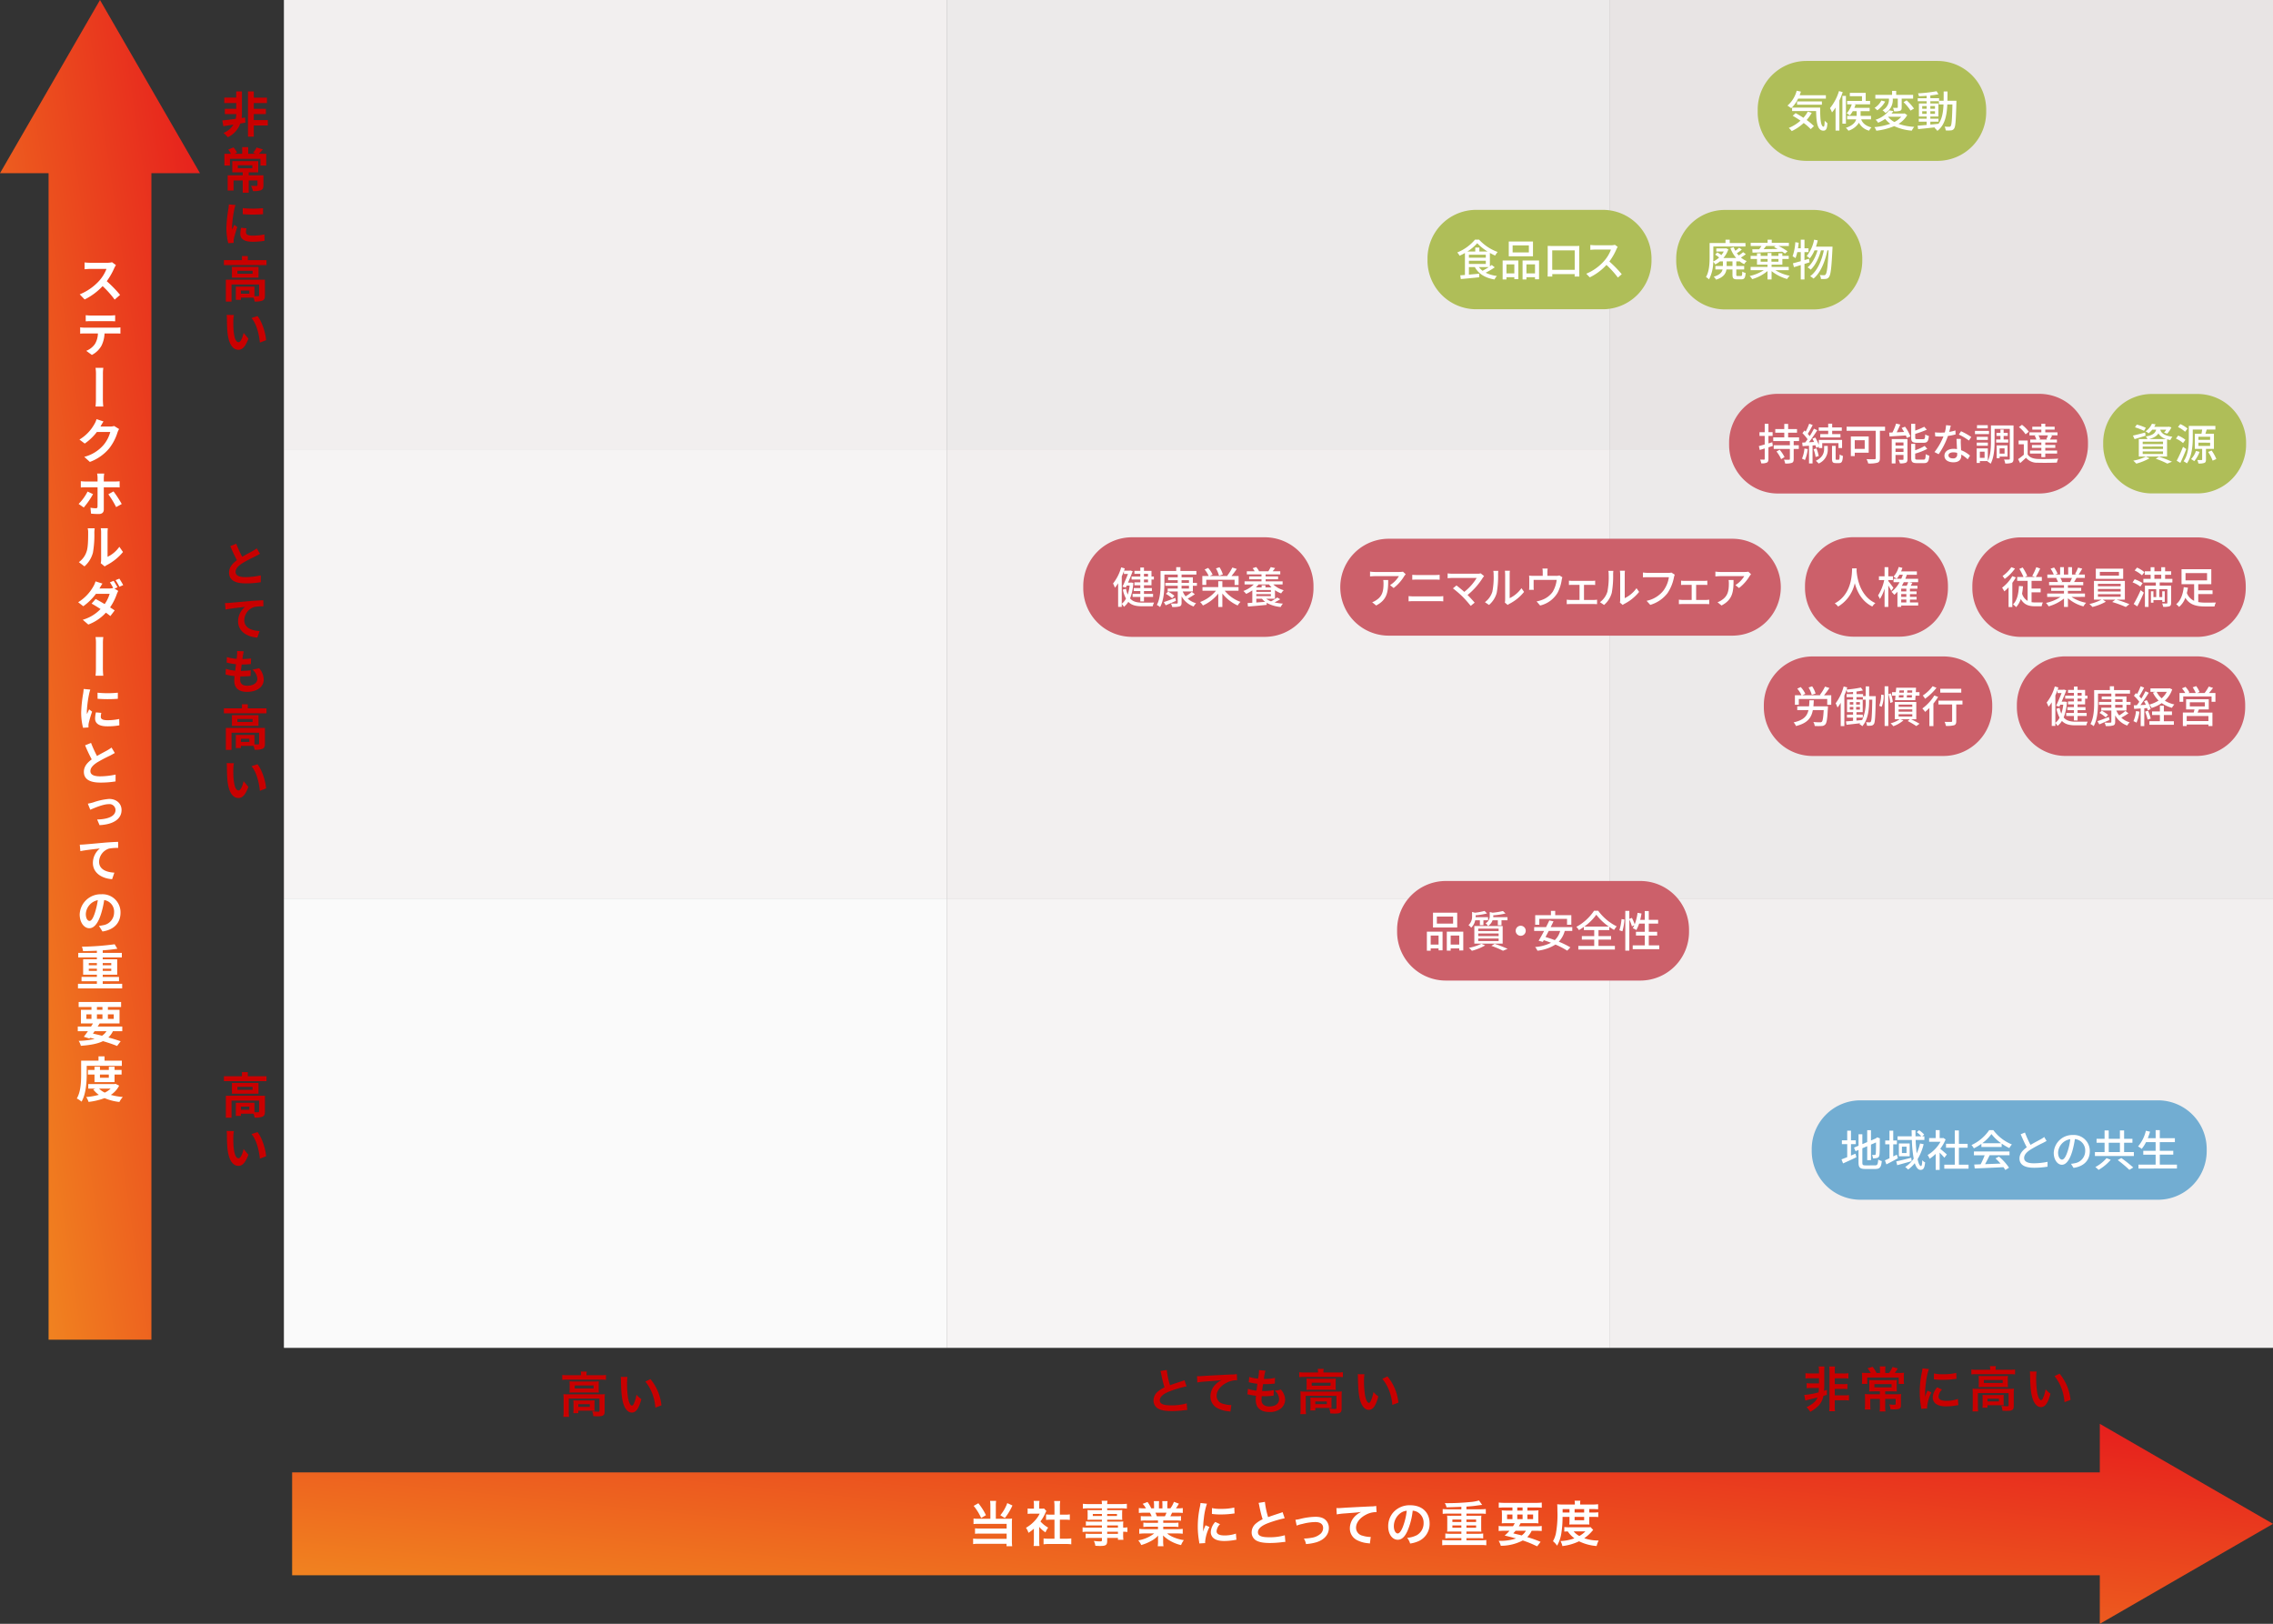
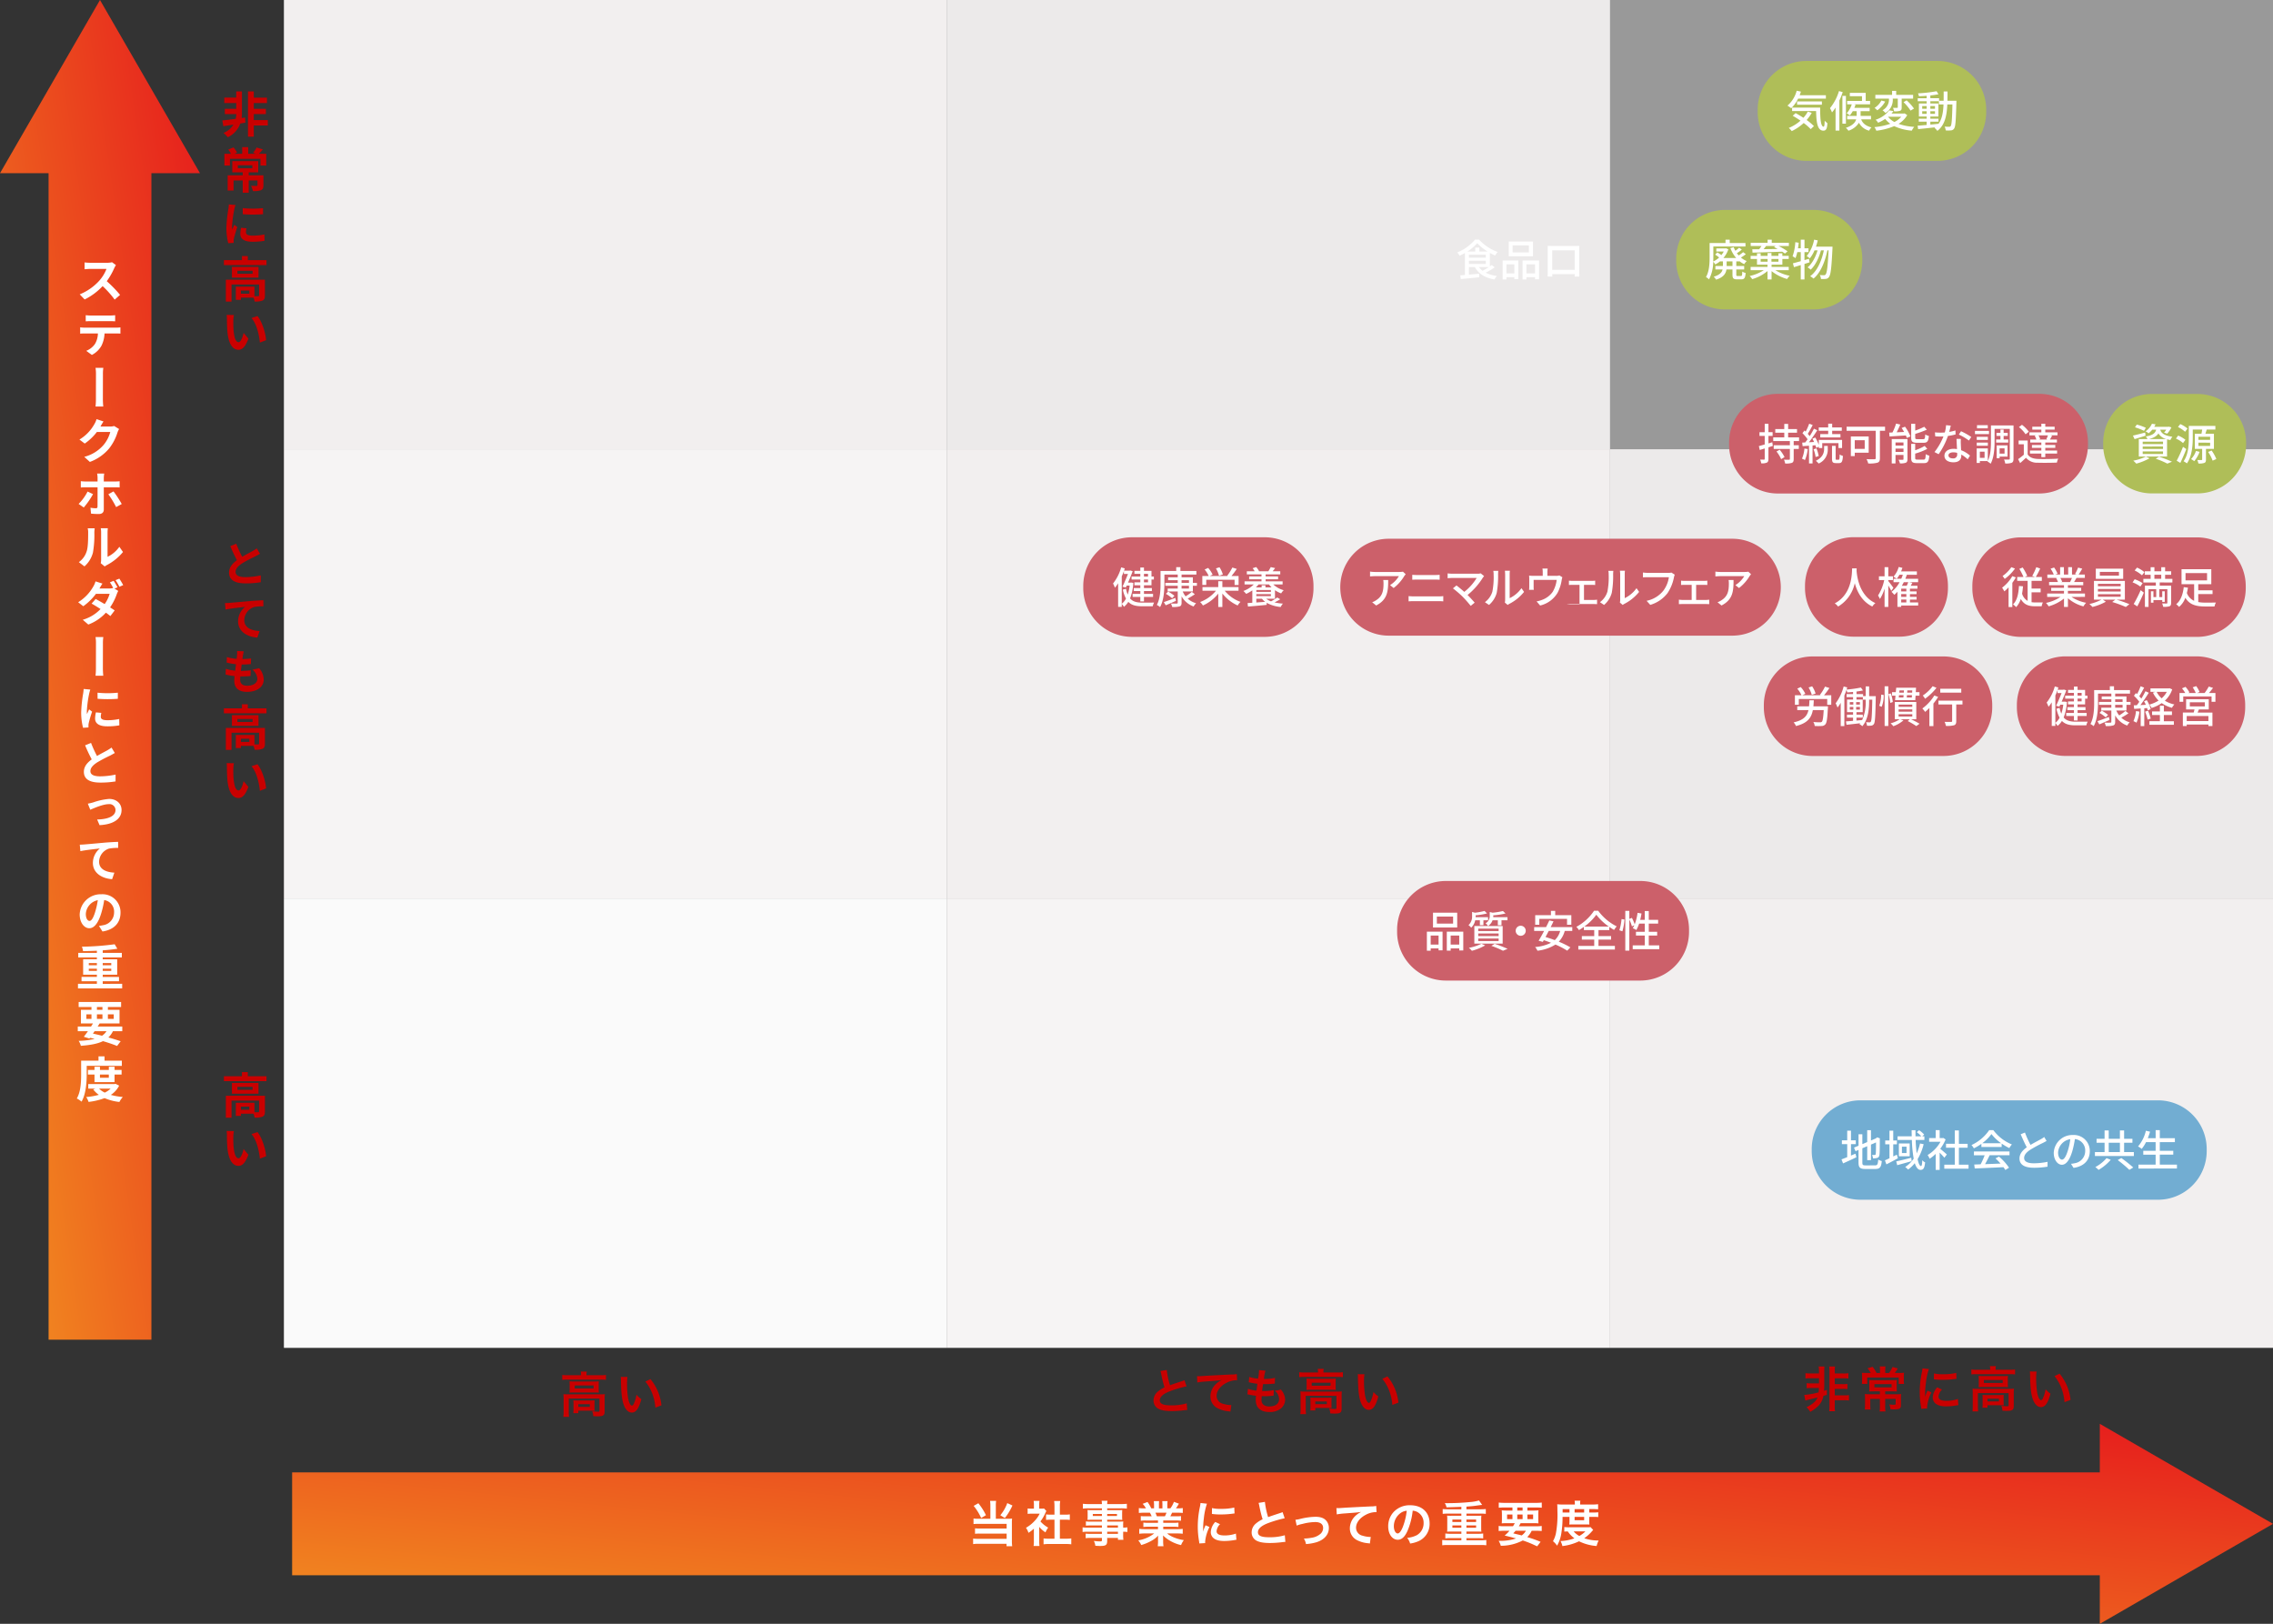
<svg xmlns="http://www.w3.org/2000/svg" width="839.95" height="600" viewBox="0 0 839.95 600">
  <rect x="0" y="0" width="839.95" height="600" fill="#333333" stroke="none" />
  <defs>
    <linearGradient id="linear-gradient" y1="1" x2="1" gradientUnits="objectBoundingBox">
      <stop offset="0" stop-color="#f29120" />
      <stop offset="1" stop-color="#e61a1d" />
    </linearGradient>
  </defs>
  <g id="グループ_2549" data-name="グループ 2549" transform="translate(-382.375 -5883)">
    <path id="パス_1957" data-name="パス 1957" d="M0,0H245V166H0Z" transform="translate(487.324 5883)" fill="#e5dfdf" />
    <path id="パス_1958" data-name="パス 1958" d="M0,0H245V166H0Z" transform="translate(732.324 5883)" fill="#d9d4d4" />
-     <path id="パス_1959" data-name="パス 1959" d="M0,0H245V166H0Z" transform="translate(977.324 5883)" fill="#d0c9c9" />
    <path id="パス_1945" data-name="パス 1945" d="M0,0H245V166H0Z" transform="translate(487.324 6049)" fill="#ede8e8" />
    <path id="パス_1946" data-name="パス 1946" d="M0,0H245V166H0Z" transform="translate(732.324 6049)" fill="#e5dfdf" />
    <path id="パス_1947" data-name="パス 1947" d="M0,0H245V166H0Z" transform="translate(977.324 6049)" fill="#d9d4d4" />
    <path id="パス_1948" data-name="パス 1948" d="M0,0H245V166H0Z" transform="translate(487.324 6215)" fill="#f5f5f5" />
    <path id="パス_1949" data-name="パス 1949" d="M0,0H245V166H0Z" transform="translate(732.324 6215)" fill="#ede8e8" />
    <path id="パス_1950" data-name="パス 1950" d="M0,0H245V166H0Z" transform="translate(977.324 6215)" fill="#e5dfdf" />
    <path id="パス_1943" data-name="パス 1943" d="M0,0H839.95V600H0Z" transform="translate(382.375 5883)" fill="none" />
    <path id="パス_1951" data-name="パス 1951" d="M0,0H735V498H0Z" transform="translate(487.324 5883)" fill="#fff" opacity="0.5" />
    <path id="パス_1874" data-name="パス 1874" d="M775.95,544.05h-668v38h668V600l64-36.95-64-36.951Z" transform="translate(382.375 5883)" fill="url(#linear-gradient)" />
    <path id="パス_1944" data-name="パス 1944" d="M8.028-8.55H3.672A11.4,11.4,0,0,1,1.8-8.658v2.052a17.832,17.832,0,0,1,1.854-.072H14.04V-4.95H4.1a13.538,13.538,0,0,1-1.746-.072v2.016a14.129,14.129,0,0,1,1.728-.072H14.04v1.926H3.528a12.726,12.726,0,0,1-1.872-.09V.81A10.021,10.021,0,0,1,3.618.7H14v.882h2.088a15.82,15.82,0,0,1-.108-2.052v-6.66a12.325,12.325,0,0,1,.072-1.512,8.685,8.685,0,0,1-1.44.09H10.044v-4.824a11.584,11.584,0,0,1,.108-1.782H7.92a12.252,12.252,0,0,1,.108,1.782ZM1.854-13.32A20.474,20.474,0,0,1,4.626-8.838L6.39-9.882a21.989,21.989,0,0,0-2.808-4.41Zm12.42-1.026A14.914,14.914,0,0,1,11.7-9.864L13.374-8.82a21.51,21.51,0,0,0,2.808-4.644ZM26.082-5.562A9.88,9.88,0,0,0,28.4-3.528a7.677,7.677,0,0,1,.99-1.764,10.613,10.613,0,0,1-2.862-2.286,14.789,14.789,0,0,0,1.8-3.078,5,5,0,0,1,.4-.756l-.864-.936a6.557,6.557,0,0,1-1.044.054h-.738V-13.77a7.672,7.672,0,0,1,.108-1.4H24.012a8.265,8.265,0,0,1,.108,1.368v1.512h-.9a10.99,10.99,0,0,1-1.422-.072v2a12.325,12.325,0,0,1,1.512-.072h2.934a10.7,10.7,0,0,1-1.962,2.772,12.415,12.415,0,0,1-3.1,2.43A6.974,6.974,0,0,1,22.1-3.366a12.13,12.13,0,0,0,2-1.53V-.378a10.768,10.768,0,0,1-.108,1.872h2.178a12.782,12.782,0,0,1-.09-1.836Zm7.632-2.664h1.908c.63,0,1.188.036,1.764.09V-10.17a11.707,11.707,0,0,1-1.764.09H33.714v-3.168a10.552,10.552,0,0,1,.126-1.872H31.59a12.74,12.74,0,0,1,.126,1.872v3.168h-1.35a12.151,12.151,0,0,1-1.764-.09v2.034c.576-.054,1.152-.09,1.764-.09h1.35v7.038H29.754a16.322,16.322,0,0,1-2.07-.108V.882A14.516,14.516,0,0,1,29.718.756h6.156a14.78,14.78,0,0,1,2.052.126V-1.3a15.439,15.439,0,0,1-2.052.108h-2.16ZM49.248-5.292h-5.2a12.349,12.349,0,0,1-1.944-.09v1.71a12.891,12.891,0,0,1,1.98-.09h5.166v.774h-4.3a13.073,13.073,0,0,1-1.71-.072v1.674a12.269,12.269,0,0,1,1.782-.09h4.23v.864c0,.324-.144.414-.7.414A20.413,20.413,0,0,1,46.26-.36a5.123,5.123,0,0,1,.558,1.782c.576.036,1.3.072,1.728.072,2.2,0,2.646-.342,2.646-1.962V-1.476H55.17v.7h2.016a13.534,13.534,0,0,1-.09-1.944V-3.762a10.694,10.694,0,0,1,1.566.09v-1.71a10.17,10.17,0,0,1-1.566.09v-.63A12.181,12.181,0,0,1,57.15-7.56c-.5.036-.864.054-1.926.054H51.192V-8.19h4.14c.576,0,1.044.018,1.44.054a11.375,11.375,0,0,1-.054-1.206V-10.53a12.253,12.253,0,0,1,.054-1.26c-.432.036-.828.054-1.512.054H51.192v-.684h5.166a17.358,17.358,0,0,1,2.106.108v-1.782a16.884,16.884,0,0,1-2.214.108H51.192a5.085,5.085,0,0,1,.126-1.224H49.14a6.651,6.651,0,0,1,.108,1.224H44.424a16.7,16.7,0,0,1-2.214-.108v1.782a17.358,17.358,0,0,1,2.106-.108h4.932v.684h-3.8c-.684,0-1.062-.018-1.53-.054.036.432.054.756.054,1.26v1.188c0,.45-.018.828-.054,1.206.414-.036.864-.054,1.512-.054h3.816v.684h-4.23a13.472,13.472,0,0,1-1.692-.072v1.566a14.951,14.951,0,0,1,1.656-.072h4.266Zm1.944,0v-.792H55.17v.792Zm0,1.53H55.17v.774H51.192Zm-1.944-6.57v.738H45.882v-.738Zm1.944,0H54.81v.738H51.192ZM69.966-7.92v.864H66.4a12.782,12.782,0,0,1-1.836-.09v1.62a12.935,12.935,0,0,1,1.836-.09h3.564v.9H65.2a16.708,16.708,0,0,1-2.16-.108v1.8a19.786,19.786,0,0,1,2.178-.108h3.348A12.94,12.94,0,0,1,62.676-.576a7.367,7.367,0,0,1,1.1,1.728A17.415,17.415,0,0,0,67.446-.36a10.011,10.011,0,0,0,2.592-1.98,12.119,12.119,0,0,0-.054,1.224v.864a13.435,13.435,0,0,1-.108,1.836H72a10.241,10.241,0,0,1-.126-1.818v-.882a12.321,12.321,0,0,0-.054-1.278A14.045,14.045,0,0,0,78.5,1.17,7.128,7.128,0,0,1,79.524-.666,15.449,15.449,0,0,1,75.78-1.692a9.344,9.344,0,0,1-2.448-1.44H76.95a19.445,19.445,0,0,1,2.16.108v-1.8a15.9,15.9,0,0,1-2.178.108H71.91v-.9h3.762a13.213,13.213,0,0,1,1.854.09v-1.62a13.058,13.058,0,0,1-1.854.09H71.91V-7.92h4.7a13.213,13.213,0,0,1,1.854.09V-9.54a16.553,16.553,0,0,1-1.854.072H74.52c.252-.45.324-.612.666-1.332h1.8c.882,0,1.584.036,2.142.09v-1.8a14.6,14.6,0,0,1-2.034.108h-.5c.4-.558.684-1.008,1.116-1.728l-1.854-.684a9.6,9.6,0,0,1-1.3,2.412H73.422V-13.68a9.451,9.451,0,0,1,.09-1.4H71.55a12.821,12.821,0,0,1,.054,1.332v1.35H70.326v-1.35a12.121,12.121,0,0,1,.054-1.332H68.418a10.011,10.011,0,0,1,.09,1.4V-12.4H67.482A12.726,12.726,0,0,0,66.1-14.76l-1.8.684A7.609,7.609,0,0,1,65.52-12.4h-.576a15.253,15.253,0,0,1-2.052-.108v1.8c.576-.054,1.26-.09,2.142-.09h1.944c.2.342.4.756.666,1.332H65.466a16.349,16.349,0,0,1-1.854-.072v1.71a13.37,13.37,0,0,1,1.854-.09Zm-.414-1.548a11.49,11.49,0,0,0-.54-1.332h4.1a10.5,10.5,0,0,1-.594,1.332ZM87.408.432C87.39.2,87.39.054,87.39-.054a14.777,14.777,0,0,1,1.6-5.454l-1.44-.648a18.357,18.357,0,0,0-.936,2.376c.018-.45.036-.594.036-.99a30.053,30.053,0,0,1,.27-3.978,24.817,24.817,0,0,1,1.134-5.382l-2.376-.252a11.778,11.778,0,0,1-.27,1.674,34.557,34.557,0,0,0-.738,7.038A31.4,31.4,0,0,0,85.14-.288c.054.414.072.522.09.846ZM89.892-10.35a21.368,21.368,0,0,0,3.24.2,32.242,32.242,0,0,0,3.852-.216c.864-.108,1.134-.144,1.278-.162l-.108-2.178a19.849,19.849,0,0,1-4.9.486,12.978,12.978,0,0,1-3.33-.288Zm1.242,2.97a5.88,5.88,0,0,0-1.656,3.708,3.015,3.015,0,0,0,.54,1.764C90.81-.846,92.25-.342,94.482-.342a22.2,22.2,0,0,0,3.726-.342,6.016,6.016,0,0,1,.738-.108l-.18-2.286a12.65,12.65,0,0,1-4.284.684c-1.872,0-2.862-.54-2.862-1.566A4.072,4.072,0,0,1,92.9-6.552Zm16-7.038a7.649,7.649,0,0,1,.288,1.17A45.862,45.862,0,0,0,108.63-8.37a11.11,11.11,0,0,0-2.448,1.548,4.227,4.227,0,0,0-1.6,3.222,3.407,3.407,0,0,0,1.566,3.006c1.152.684,2.718.99,5.22.99a38.039,38.039,0,0,0,4.212-.27A11.221,11.221,0,0,1,117.036,0l-.2-2.466a19.707,19.707,0,0,1-5.814.738c-2.9,0-4.122-.558-4.122-1.872,0-1.3,1.314-2.448,3.942-3.42a43.98,43.98,0,0,1,5.94-1.728l-.774-2.268a4.926,4.926,0,0,1-.684.27c-3.492,1.152-3.492,1.152-4.662,1.584a30.231,30.231,0,0,1-1.188-5.634ZM121.212-6.03a11.369,11.369,0,0,1,2.088-.612,20.171,20.171,0,0,1,4.734-.7c1.908,0,2.952.756,2.952,2.16a2.891,2.891,0,0,1-1.278,2.43A6.348,6.348,0,0,1,126.7-1.53a15.862,15.862,0,0,1-2.556.27h-.27A5.691,5.691,0,0,1,124.65.792a17.7,17.7,0,0,0,3.906-.684c2.862-.9,4.554-2.844,4.554-5.238a4.083,4.083,0,0,0-.666-2.322c-.81-1.242-2.2-1.836-4.248-1.836a25.432,25.432,0,0,0-5.562.756,9.6,9.6,0,0,1-1.872.342Zm14.814-4.14a26.128,26.128,0,0,1,2.988-.36c3.906-.288,4.608-.342,6.066-.558a7.933,7.933,0,0,0-2.5,1.8,6.346,6.346,0,0,0-1.71,4.248A4.816,4.816,0,0,0,143.442-.7,10.829,10.829,0,0,0,147.654.486a3.823,3.823,0,0,1,.612.108l.324-2.448c-.18.018-.342.018-.36.018a10.923,10.923,0,0,1-2.682-.468,3.022,3.022,0,0,1-2.394-2.934c0-1.818,1.35-3.618,3.636-4.806a8.05,8.05,0,0,1,3.564-.972,2.787,2.787,0,0,1,.378.018l-.126-2.3a10.163,10.163,0,0,1-2.07.18c-4.986.234-7.974.4-8.982.45-2.646.18-2.646.18-2.97.18-.09,0-.288,0-.684-.018Zm28.062-1.368a3.934,3.934,0,0,1,1.818.54,4.459,4.459,0,0,1,2.214,4,5.04,5.04,0,0,1-2.5,4.5,9.566,9.566,0,0,1-3.582.99,5.742,5.742,0,0,1,1.1,2.106,11.768,11.768,0,0,0,2.826-.756,6.934,6.934,0,0,0,4.374-6.714c0-4.05-2.808-6.678-7.128-6.678a8.08,8.08,0,0,0-6.192,2.52,7.732,7.732,0,0,0-1.98,5.238c0,2.9,1.476,4.986,3.528,4.986,1.476,0,2.628-1.062,3.654-3.384A26.04,26.04,0,0,0,164.088-11.538Zm-2.2.018A23.723,23.723,0,0,1,160.4-5.436c-.648,1.548-1.26,2.3-1.854,2.3-.792,0-1.422-1.17-1.422-2.646a6.027,6.027,0,0,1,2.448-4.86A4.582,4.582,0,0,1,161.892-11.52Zm20.178-.54h-4.932c-.738,0-1.422-.036-1.962-.09v1.782a14.944,14.944,0,0,1,1.962-.09h4.932v.792h-3.834a13.751,13.751,0,0,1-1.44-.054,8.618,8.618,0,0,1,.072,1.3v3.366A8.277,8.277,0,0,1,176.8-3.78c.4-.036.756-.054,1.44-.054h3.834v.828h-3.942a15.783,15.783,0,0,1-1.98-.108V-1.3a12.3,12.3,0,0,1,1.98-.108h3.942v.792h-5.094A15.784,15.784,0,0,1,175-.72V1.242a14.261,14.261,0,0,1,1.98-.108h12.348a14.152,14.152,0,0,1,1.962.108V-.72a15.085,15.085,0,0,1-1.962.108h-5.382V-1.4h4.23a14.152,14.152,0,0,1,1.962.108V-3.114a15.085,15.085,0,0,1-1.962.108h-4.23v-.828h4.086c.666,0,1.044.018,1.44.054a10.332,10.332,0,0,1-.072-1.278V-8.424a10.621,10.621,0,0,1,.072-1.3,13.751,13.751,0,0,1-1.44.054h-4.086v-.792h5.2a18.424,18.424,0,0,1,1.962.09V-12.15a19.468,19.468,0,0,1-1.962.09h-5.2v-.99c1.548-.108,2.52-.2,3.42-.324,1.656-.234,2-.27,2.394-.306l-1.17-1.638a15.012,15.012,0,0,1-3.2.576,84.309,84.309,0,0,1-9.432.414,4.762,4.762,0,0,1,.63,1.548c1.386-.036,3.222-.09,5.49-.18Zm0,3.8v.882h-3.312v-.882Zm1.872,0h3.582v.882h-3.582ZM182.07-6.1v.864h-3.312V-6.1Zm1.872,0h3.582v.864h-3.582Zm13.986.306a14.3,14.3,0,0,1-2.07-.108v1.872c.594-.054,1.188-.09,2.07-.09h1.926a13.783,13.783,0,0,1-1.782,1.764c1.818.432,2.124.5,4.212,1.062a17.388,17.388,0,0,1-6.048.882h-.4a6.449,6.449,0,0,1,.81,1.836A17.579,17.579,0,0,0,204.768-.54a37.348,37.348,0,0,1,4.284,1.692c.234.108.594.27,1.044.468l1.26-1.656a46.085,46.085,0,0,0-4.932-1.746,8.8,8.8,0,0,0,1.638-2.34h1.62c.882,0,1.494.036,2.088.09V-5.9a11.941,11.941,0,0,1-2.088.108h-6.354c.216-.36.27-.468.648-1.134h4.554a17.758,17.758,0,0,1,2.034.072c-.036-.45-.054-.864-.054-1.764V-9.846a15.992,15.992,0,0,1,.072-1.836,14.847,14.847,0,0,1-2.016.09h-2.088v-1.134H209.7c.864,0,1.512.036,2.088.09v-1.908a16.271,16.271,0,0,1-2.232.108H198.108a16.884,16.884,0,0,1-2.214-.108v1.908c.558-.054,1.224-.09,2.07-.09h2.988v1.134H198.99a15.717,15.717,0,0,1-2-.09,17.026,17.026,0,0,1,.072,1.836V-8.6a15.245,15.245,0,0,1-.072,1.746c.558-.054,1.152-.072,2.088-.072h2.736A9.883,9.883,0,0,1,201.15-5.8Zm7.992,1.674a5.355,5.355,0,0,1-1.566,1.728c-.63-.18-.882-.252-1.08-.288-1.4-.324-1.4-.324-2.034-.5a11.377,11.377,0,0,0,.864-.936Zm-3.186-8.6H204.7v1.134h-1.962Zm-1.782,2.592v1.71h-1.98v-1.71Zm1.782,0H204.7v1.71h-1.962Zm3.744,0h2.106v1.71h-2.106Zm15.552.882V-7.56a10.616,10.616,0,0,1-.072,1.134c.324-.018.558-.018,1.26-.018h5c.72,0,.756,0,1.17.018a9.957,9.957,0,0,1-.054-1.134V-9.252h1.728a11.4,11.4,0,0,1,1.6.072v-1.782a9.725,9.725,0,0,1-1.6.09h-1.728v-1.26h1.386a18.591,18.591,0,0,1,1.89.072v-1.872a16.264,16.264,0,0,1-2.178.108h-4.464V-14.2a4.327,4.327,0,0,1,.09-1.044H223.92a6.046,6.046,0,0,1,.09,1.026v.4h-4.482c-.774,0-1.4-.036-2.034-.09.054.648.072,1.116.072,2.448a38.4,38.4,0,0,1-.522,8.118A9.749,9.749,0,0,1,215.928-.27a7.438,7.438,0,0,1,1.512,1.656A12.959,12.959,0,0,0,218.97-2.9a37.336,37.336,0,0,0,.5-6.354Zm-2.538-1.62v-1.26h2.538v1.26Zm4.428,0v-1.26h3.528v1.26Zm0,1.62h3.528V-8.01H223.92Zm5.9,3.78c-.432.036-.756.054-1.494.054h-6.282a12.511,12.511,0,0,1-1.926-.09v1.692c.378-.036.648-.054,1.278-.072a10.437,10.437,0,0,0,2.448,2.556A17.01,17.01,0,0,1,218.7-.324a6.121,6.121,0,0,1,.7,1.854,19.389,19.389,0,0,0,6.156-1.764,17.883,17.883,0,0,0,6.5,1.746,8.8,8.8,0,0,1,.756-2.034,15.818,15.818,0,0,1-5.328-.846,14.738,14.738,0,0,0,2.97-2.7c.162-.18.18-.2.342-.36ZM227.9-3.888A10.14,10.14,0,0,1,225.666-2.2a7.064,7.064,0,0,1-2.088-1.692Z" transform="translate(740.324 6452.734)" fill="#fff" />
    <path id="パス_1875" data-name="パス 1875" d="M36.95,0,0,64H17.95V495h38V64H73.9Z" transform="translate(382.375 5883)" fill="url(#linear-gradient)" />
    <path id="パス_1876" data-name="パス 1876" d="M32.037,396.958c0,2.917-.27,7.328-1.908,10.1a7.805,7.805,0,0,0-1.747-1.171c1.5-2.556,1.6-6.3,1.6-8.93v-5.042H36.4v-1.6h2.232v1.6h6.392v1.909H32.037Zm9.687-15.929a7.909,7.909,0,0,1-1.674,2.305c1.746.486,3.313.972,4.537,1.4l-1.314,1.747c-1.369-.558-3.187-1.188-5.222-1.783-2.016.991-4.681,1.459-8.174,1.729a6.08,6.08,0,0,0-.81-1.837,28.431,28.431,0,0,0,5.923-.72c-.576-.144-1.152-.288-1.746-.414l-.2.27-2.071-.648c.45-.576.972-1.278,1.513-2.053H28.742V379.3h4.9c.252-.4.486-.774.72-1.153H29.9v-5.041H33.8v-1.026H29.067v-1.855H44.749v1.855H39.87v1.026h4.3v5.041H36.809c-.216.379-.468.757-.72,1.153h9.092v1.728Zm3.421-17.513v1.693H28.814v-1.693H35.8v-.954H30.129v-1.6H35.8v-.811H30.723v-5.707H35.8v-.685H28.922v-1.674H35.8v-.792c-1.729.072-3.494.126-5.114.144a5.652,5.652,0,0,0-.432-1.639,98.419,98.419,0,0,0,12.118-.9l.99,1.656c-1.567.253-3.439.451-5.4.6v.936h7.058v1.674H37.961v.685h5.348v5.707H37.961v.811h6.014v1.6H37.961v.954ZM42.318,217.479l1.387.864a8.238,8.238,0,0,0-.576,1.26,20.653,20.653,0,0,1-2.449,4.826c.666.414,1.242.792,1.693,1.116l-1.585,2.089c-.432-.36-1.008-.792-1.656-1.26a16.562,16.562,0,0,1-6.5,4.393L30.579,229a14.685,14.685,0,0,0,6.572-3.961c-1.188-.774-2.4-1.512-3.3-2.016l1.494-1.693c.937.486,2.143,1.17,3.331,1.873a12.71,12.71,0,0,0,1.837-3.782h-5.06A21.3,21.3,0,0,1,30.777,224l-1.891-1.477a16.224,16.224,0,0,0,5.618-5.851,8.011,8.011,0,0,0,.792-1.855l2.557.81c-.414.612-.864,1.405-1.08,1.783l-.018.036h3.637a6.03,6.03,0,0,0,1.422-.18,15.487,15.487,0,0,0-1.206-2.089l1.386-.576a27.872,27.872,0,0,1,1.423,2.413Zm-7.94-34.9a29.646,29.646,0,0,1-3.421,4.933L29.049,186.2a17.953,17.953,0,0,0,3.313-4.574Zm-5.239,25.129a7.7,7.7,0,0,0,2.916-4.087c.505-1.512.523-4.681.523-6.806a5.582,5.582,0,0,0-.18-1.62H34.99a14.869,14.869,0,0,0-.126,1.584,37.7,37.7,0,0,1-.522,7.418,10.17,10.17,0,0,1-3.133,5.078Zm14.872-49.179a6.8,6.8,0,0,0-.594,1.261,18.31,18.31,0,0,1-3.079,5.9,16.847,16.847,0,0,1-7.13,4.988l-2.071-1.873a14.029,14.029,0,0,0,7.112-4.375,12.426,12.426,0,0,0,2.5-4.825H35.8a19.617,19.617,0,0,1-4.484,4.285l-1.962-1.477a15.257,15.257,0,0,0,5.509-5.689,7.717,7.717,0,0,0,.811-1.855l2.574.864a19.751,19.751,0,0,0-1.08,1.8l-.036.072h3.529a5.537,5.537,0,0,0,1.53-.2ZM36.557,342.114c.684-.072,1.152-.18,1.638-.27a4.743,4.743,0,0,0,3.961-4.663,4.315,4.315,0,0,0-3.655-4.61,33.487,33.487,0,0,1-1.044,4.718c-1.044,3.529-2.539,5.689-4.447,5.689-1.945,0-3.565-2.142-3.565-5.1a7.777,7.777,0,0,1,8.048-7.455,6.654,6.654,0,0,1,7.04,6.807c0,3.655-2.251,6.283-6.662,6.95ZM42.841,97.957a9.415,9.415,0,0,0-.613,1.1,25.96,25.96,0,0,1-2.772,4.844,45.108,45.108,0,0,1,4.915,5.059l-2,1.747a35.9,35.9,0,0,0-4.448-4.988,23.061,23.061,0,0,1-6.644,4.934l-1.818-1.891A19.76,19.76,0,0,0,36.7,103.7a14.24,14.24,0,0,0,2.647-4.34h-6c-.738,0-1.711.108-2.089.126V96.966a19.466,19.466,0,0,0,2.089.127h6.212a7.266,7.266,0,0,0,1.836-.2ZM31.191,312.015c1.459-.108,4.339-.378,7.526-.667,1.8-.144,3.71-.252,4.934-.288l.018,2.233a17.682,17.682,0,0,0-3.367.252,5.254,5.254,0,0,0-3.691,4.844c0,2.862,2.7,3.889,5.653,4.051l-.828,2.412c-3.655-.234-7.112-2.214-7.112-5.995a6.894,6.894,0,0,1,2.575-5.348c-1.513.18-5.186.558-7.2.99l-.216-2.394C30.165,312.087,30.849,312.051,31.191,312.015ZM42.877,121.07a10.479,10.479,0,0,0,1.62-.108v2.3c-.45-.036-1.116-.054-1.62-.054h-4.25a11.065,11.065,0,0,1-1.134,4.538,8.546,8.546,0,0,1-3.547,3.4l-2.071-1.513a7.211,7.211,0,0,0,3.205-2.52,7.863,7.863,0,0,0,1.1-3.908H31.317c-.522,0-1.206.036-1.692.072v-2.322a13.139,13.139,0,0,0,1.692.108Zm-4.52,58.986v8.21c0,1.027-.594,1.657-1.854,1.657a24.987,24.987,0,0,1-2.863-.144l-.216-2.179a11.716,11.716,0,0,0,1.98.2c.451,0,.613-.162.631-.63.018-.666.018-6.248.018-7.094v-.018H31.569c-.522,0-1.206.018-1.71.072V177.8c.54.054,1.17.108,1.71.108h4.484v-1.4a8.879,8.879,0,0,0-.162-1.531h2.628a10.521,10.521,0,0,0-.162,1.549v1.386h4.124c.486,0,1.242-.036,1.728-.09v2.287c-.558-.036-1.242-.054-1.71-.054ZM33.37,254.792a13.636,13.636,0,0,0-.432,1.567,42.139,42.139,0,0,0-.847,6.392c0,.324.018.756.054,1.1.271-.594.541-1.188.775-1.746l1.116.846a41.545,41.545,0,0,0-1.26,4.285,4.636,4.636,0,0,0-.09.81c0,.18,0,.486.018.739l-2.017.126A22.727,22.727,0,0,1,30,263.2a50.494,50.494,0,0,1,.72-6.914,12.472,12.472,0,0,0,.18-1.711Zm9.057,23.437c-.541.306-1.1.612-1.729.955a51.707,51.707,0,0,0-4.879,2.574c-1.441.955-2.413,1.963-2.413,3.169,0,1.261,1.188,1.927,3.619,1.927a28.213,28.213,0,0,0,5.69-.648l-.018,2.52a33.271,33.271,0,0,1-5.6.433c-3.475,0-6.1-.955-6.1-3.98,0-1.926,1.206-3.349,2.9-4.591a56.784,56.784,0,0,1-2.449-5.2l2.2-.882a41.088,41.088,0,0,0,2.2,4.826c1.4-.829,2.934-1.6,3.763-2.071a13.058,13.058,0,0,0,1.6-1.044ZM33.586,118.657c-.63,0-1.369.036-1.909.072V116.46a16.14,16.14,0,0,0,1.891.126h7.094a16.7,16.7,0,0,0,1.891-.126v2.269c-.6-.036-1.279-.072-1.891-.072Zm1.62,218.181a29.156,29.156,0,0,0,.937-4.231,5.514,5.514,0,0,0-4.43,5.06c0,1.764.7,2.61,1.369,2.61C33.8,340.277,34.486,339.2,35.206,336.838Zm8.823,64.3a8.833,8.833,0,0,1-3.079,3.421,23.8,23.8,0,0,0,4.429.774,8.533,8.533,0,0,0-1.26,1.837,18.989,18.989,0,0,1-5.474-1.423,24.357,24.357,0,0,1-5.923,1.4,7.228,7.228,0,0,0-.865-1.8,24.441,24.441,0,0,0,4.664-.81,9.078,9.078,0,0,1-2.071-2l.846-.306H32.614v-1.674h9.7l.379-.09ZM31.911,376.474H33.8V374.8H31.911ZM34.4,296.5a23.529,23.529,0,0,1,5.906-1.3c2.719,0,4.609,1.693,4.609,4.105,0,3.115-2.683,5.294-8.12,5.582l-.9-2.089c3.745-.072,6.788-1.08,6.788-3.511a2.217,2.217,0,0,0-2.485-2.16c-2.107,0-5.384,1.44-6.842,2.07l-.9-2.25A19.011,19.011,0,0,0,34.4,296.5Zm.522,103.34V397.03h-2.43v-1.693h2.43v-1.188h2.017v1.188h3.277v-1.188h2.124v1.188h2.593v1.693H42.336v2.809Zm-2.106-43.183H35.8v-.81H32.812Zm2.989,2.089v-.81H32.812v.81Zm-1.459,23.167c1.116.234,2.251.5,3.349.792a5.887,5.887,0,0,0,1.657-1.675H34.954Zm3.1-118.513a5.76,5.76,0,0,0-.2,1.476c0,.775.648,1.243,2.431,1.243a20.862,20.862,0,0,0,4.375-.45l.054,2.34a23.85,23.85,0,0,1-4.519.36c-3.025,0-4.448-1.1-4.448-2.88a10.367,10.367,0,0,1,.306-2.269ZM35.3,150.215a26.161,26.161,0,0,0,.144-3.151c0-1.207.018-7.148.018-8.679a13.584,13.584,0,0,0-.162-2.467h2.881a15.147,15.147,0,0,0-.144,2.467c0,1.531-.018,7.472-.018,8.679a27.7,27.7,0,0,0,.144,3.151Zm0,99.468a26.161,26.161,0,0,0,.144-3.151c0-1.207.018-7.148.018-8.679a13.584,13.584,0,0,0-.162-2.467h2.881a15.147,15.147,0,0,0-.144,2.467c0,1.531-.018,7.472-.018,8.679a27.7,27.7,0,0,0,.144,3.151Zm.523,123.424h2.034v-1.026H35.819Zm2.034,3.367V374.8H35.819v1.675Zm5.69-120.529v2.25a49.542,49.542,0,0,1-7.49,0l-.018-2.25A37.35,37.35,0,0,0,43.543,255.945ZM36.611,402.233a7.178,7.178,0,0,0,2.106,1.477,8.145,8.145,0,0,0,2.161-1.477Zm.324-5.2v1.188h3.277V397.03ZM37.223,208.1a5.368,5.368,0,0,0,.144-1.3V196.687a7.425,7.425,0,0,0-.144-1.512h2.629a12.741,12.741,0,0,0-.108,1.53v9.039a11.182,11.182,0,0,0,4.357-3.709l1.35,1.926a19.241,19.241,0,0,1-5.995,4.844,6.111,6.111,0,0,0-.757.5Zm.738,147.744v.81h3.151v-.81Zm3.151,2.089H37.961v.81h3.151ZM39.87,374.8v1.675h2.16V374.8Zm2.07-193.231a40.558,40.558,0,0,1,3.043,4.664l-2.07,1.134a34.06,34.06,0,0,0-2.881-4.735ZM44.1,213.806a24.516,24.516,0,0,1,1.422,2.394l-1.4.6a20.35,20.35,0,0,0-1.422-2.431Z" transform="translate(382.375 5883)" fill="#fff" />
    <path id="パス_1877" data-name="パス 1877" d="M90.665,45.327l-1.873.306a8.84,8.84,0,0,1-4.627,5.078,10.106,10.106,0,0,0-1.567-1.6,7.453,7.453,0,0,0,3.656-3.06c-1.351.216-2.629.414-3.71.576l-.4-2.125c1.3-.126,3.061-.342,4.952-.594a7.949,7.949,0,0,0,.2-1.729v-.018H83.085V40.214H87.3V38.071H82.887v-2H87.3V33.768H89.4v8.39a10.565,10.565,0,0,1-.109,1.459l1.3-.18ZM98.479,96.12v1.819H82.743V96.12H89.4V94.608h2.178V96.12Zm-.09-39.294v4.34H96.247V58.681H84.975v2.485H82.923v-4.34h2.43a10.105,10.105,0,0,0-1.008-1.566l1.945-.792A8.734,8.734,0,0,1,87.6,56.394l-.972.432H89.5V54.36h2.214v2.466h2.827l-1.008-.36a12.321,12.321,0,0,0,1.3-1.962l2.305.684c-.522.63-1.026,1.188-1.477,1.638ZM97.9,109.174c0,.991-.2,1.567-.9,1.891a7.19,7.19,0,0,1-2.917.342,6.091,6.091,0,0,0-.414-1.441H89.026v.811H87.154v-4.844h6.878v3.493c.612.018,1.17.018,1.368,0,.27-.018.342-.072.342-.288v-4.015H85.551v6.32H83.463v-8.1H97.9ZM87.028,75.744a13.636,13.636,0,0,0-.432,1.567,42.139,42.139,0,0,0-.847,6.392c0,.324.018.756.054,1.1.271-.594.541-1.188.775-1.747l1.116.847a41.544,41.544,0,0,0-1.26,4.285,4.636,4.636,0,0,0-.09.81c0,.18,0,.486.018.738l-2.017.126a22.718,22.718,0,0,1-.684-5.707,50.494,50.494,0,0,1,.72-6.914,12.472,12.472,0,0,0,.18-1.711Zm-.81,42.787c-.018,1.117,0,2.431.108,3.691.252,2.5.756,4.214,1.854,4.214.846,0,1.531-2.035,1.837-3.421l1.782,2.124c-1.17,3.043-2.25,4.106-3.673,4.106-1.89,0-3.565-1.711-4.069-6.41-.162-1.6-.2-3.637-.2-4.718a12.189,12.189,0,0,0-.108-1.764l2.683.036A13.7,13.7,0,0,0,86.218,118.531ZM97.345,68.458c0,.99-.2,1.512-.918,1.836a8.08,8.08,0,0,1-2.971.307,7.57,7.57,0,0,0-.684-1.945c.81.036,1.764.036,2.016.036.27,0,.36-.072.36-.27V66.675H91.907v4.538H89.693V66.675H86.308V70.4H84.129V64.767h5.564v-1.08H85.839V59.545h9.579v4.142H91.907v1.08h5.438ZM95.526,98.623v3.961H85.695V98.623Zm-2.178,1.423H87.73v1.1h5.618ZM87.892,62.174H93.24V61.058H87.892ZM91.1,84.351a5.76,5.76,0,0,0-.2,1.476c0,.775.648,1.243,2.431,1.243a20.862,20.862,0,0,0,4.375-.45l.054,2.34a23.851,23.851,0,0,1-4.519.36c-3.025,0-4.448-1.1-4.448-2.881a10.367,10.367,0,0,1,.306-2.268Zm1.044,23.005H89.026v1.17h3.115ZM97.2,76.9v2.25a49.541,49.541,0,0,1-7.49,0l-.018-2.25A37.35,37.35,0,0,0,97.2,76.9Zm1.764-30.543H93.78v4.141H91.637V33.768H93.78v2.305h4.861v2H93.78v2.143h4.465v1.944H93.78v2.215h5.185Zm-.63,79.343-2.3.883c-.271-2.827-1.189-6.914-3.1-9.075l2.214-.738C96.805,118.8,98.155,123.015,98.335,125.7Z" transform="translate(382.375 5883)" fill="#c90000" />
    <path id="パス_1878" data-name="パス 1878" d="M98.479,261.738v1.819H82.743v-1.819H89.4v-1.512h2.178v1.512Zm-13.63-38.987c1.459-.108,4.339-.378,7.526-.666,1.8-.145,3.71-.253,4.934-.289l.018,2.233a17.681,17.681,0,0,0-3.367.252,5.254,5.254,0,0,0-3.691,4.844c0,2.862,2.7,3.889,5.653,4.051l-.828,2.413c-3.655-.235-7.112-2.215-7.112-6a6.894,6.894,0,0,1,2.575-5.348c-1.513.18-5.186.558-7.2.99l-.216-2.394C83.823,222.823,84.507,222.787,84.849,222.751ZM95.76,246.908a6.55,6.55,0,0,1,1.693,4.195c0,2.629-2.359,4.538-6.194,4.538-2.737,0-4.681-1.189-4.681-4.124,0-.414.036-1.008.108-1.71a19.15,19.15,0,0,1-3.331-.594l.108-2.107a14.555,14.555,0,0,0,3.457.7c.09-.774.2-1.6.288-2.376a21.38,21.38,0,0,1-3.457-.631l.09-2.034a14.54,14.54,0,0,0,3.619.666c.054-.5.09-.972.126-1.35a8.788,8.788,0,0,0,.018-1.549l2.467.126c-.144.648-.216,1.1-.306,1.549l-.18,1.3a24.87,24.87,0,0,0,3.187-.216L92.7,245.36a29.645,29.645,0,0,1-3.4.18c-.09.774-.2,1.584-.288,2.358h.144a34.266,34.266,0,0,0,3.493-.216l-.072,2.089a27.427,27.427,0,0,1-3.078.162H88.81a11.131,11.131,0,0,0-.072,1.206c0,1.441.865,2.233,2.593,2.233,2.431,0,3.763-1.116,3.763-2.557a4.724,4.724,0,0,0-1.8-3.367ZM97.9,274.792c0,.99-.2,1.567-.9,1.891a7.19,7.19,0,0,1-2.917.342,6.078,6.078,0,0,0-.414-1.441H89.026v.811H87.154v-4.844h6.878v3.493c.612.018,1.17.018,1.368,0,.27-.018.342-.072.342-.288v-4.015H85.551v6.32H83.463v-8.1H97.9Zm-11.685,9.357c-.018,1.117,0,2.431.108,3.691.252,2.5.756,4.214,1.854,4.214.846,0,1.531-2.035,1.837-3.421l1.782,2.124c-1.17,3.043-2.25,4.105-3.673,4.105-1.89,0-3.565-1.71-4.069-6.41-.162-1.6-.2-3.637-.2-4.717a12.189,12.189,0,0,0-.108-1.764l2.683.036A13.7,13.7,0,0,0,86.218,284.149Zm9.867-79.524c-.541.306-1.1.612-1.729.955a51.7,51.7,0,0,0-4.879,2.574c-1.441.955-2.413,1.963-2.413,3.169,0,1.261,1.188,1.927,3.619,1.927a28.214,28.214,0,0,0,5.69-.648l-.018,2.52a33.269,33.269,0,0,1-5.6.433c-3.475,0-6.1-.955-6.1-3.98,0-1.926,1.206-3.349,2.9-4.591a56.783,56.783,0,0,1-2.449-5.2l2.2-.882a41.087,41.087,0,0,0,2.2,4.826c1.4-.829,2.934-1.6,3.763-2.071a13.058,13.058,0,0,0,1.6-1.044Zm-.559,59.616V268.2H85.695v-3.961Zm-2.178,1.422H87.73v1.1h5.618Zm-1.207,7.311H89.026v1.17h3.115Zm6.194,18.341-2.3.883c-.271-2.827-1.189-6.914-3.1-9.075l2.214-.738C96.805,284.419,98.155,288.633,98.335,291.315Z" transform="translate(382.375 5883)" fill="#c90000" />
    <path id="パス_1879" data-name="パス 1879" d="M98.479,397.656v1.819H82.743v-1.819H89.4v-1.512h2.178v1.512ZM97.9,410.71c0,.991-.2,1.567-.9,1.891a7.19,7.19,0,0,1-2.917.342,6.091,6.091,0,0,0-.414-1.441H89.026v.811H87.154v-4.844h6.878v3.493c.612.018,1.17.018,1.368,0,.27-.018.342-.072.342-.288v-4.015H85.551v6.32H83.463v-8.1H97.9Zm-11.685,9.357c-.018,1.117,0,2.431.108,3.691.252,2.5.756,4.214,1.854,4.214.846,0,1.531-2.035,1.837-3.421l1.782,2.124c-1.17,3.043-2.25,4.105-3.673,4.105-1.89,0-3.565-1.71-4.069-6.409-.162-1.6-.2-3.638-.2-4.718a12.189,12.189,0,0,0-.108-1.764l2.683.036A13.7,13.7,0,0,0,86.218,420.067Zm9.308-19.908v3.961H85.695v-3.961Zm-2.178,1.422H87.73v1.1h5.618Zm-1.207,7.311H89.026v1.17h3.115Zm6.194,18.341-2.3.883c-.271-2.827-1.189-6.914-3.1-9.075l2.214-.738C96.805,420.337,98.155,424.551,98.335,427.233Z" transform="translate(382.375 5883)" fill="#c90000" />
    <path id="パス_1952" data-name="パス 1952" d="M7.866-13.86H2.88a14.7,14.7,0,0,1-1.962-.108v1.818a13.853,13.853,0,0,1,1.854-.09h12.42a13.977,13.977,0,0,1,1.872.09v-1.818a13.916,13.916,0,0,1-1.89.108H9.864v-.234a5.723,5.723,0,0,1,.108-1.116H7.758a5.641,5.641,0,0,1,.108,1.134ZM3.654-8.748A12.82,12.82,0,0,1,3.6-7.416a15.435,15.435,0,0,1,1.692-.072h7.452a14.033,14.033,0,0,1,1.692.072,12.35,12.35,0,0,1-.054-1.332V-10.3c0-.576.018-.846.054-1.314a13.347,13.347,0,0,1-1.6.072H5.346A15.448,15.448,0,0,1,3.6-11.61c.036.432.054.738.054,1.314ZM5.526-10.08h6.966v1.1H5.526ZM1.422-.45a13.065,13.065,0,0,1-.108,1.98H3.438A12.3,12.3,0,0,1,3.33-.45V-5.238H14.67V-.756c0,.288-.09.378-.432.378-.5,0-1.278-.054-2.268-.162a4.093,4.093,0,0,1,.4,1.8c.288,0,.288,0,.576.018.576.036.666.036,1.044.036,1.26,0,1.8-.108,2.16-.432.342-.306.432-.648.432-1.548v-4.59a15.114,15.114,0,0,1,.072-1.62,14.42,14.42,0,0,1-1.764.072H3.222c-.774,0-1.3-.018-1.872-.072a15.912,15.912,0,0,1,.072,1.638ZM12.834-3.438a9.651,9.651,0,0,1,.054-1.152c-.54.036-.792.054-1.476.054H6.48c-.666,0-1.044-.018-1.458-.054A10.78,10.78,0,0,1,5.076-3.4v2.088A9.439,9.439,0,0,1,5,.144H6.858v-.9h4.536c.486,0,1.152.018,1.494.054a10.686,10.686,0,0,1-.054-1.206Zm-5.976.27h4.248v.99H6.858ZM22.536-13.23a8.6,8.6,0,0,1,.072,1.152c.072,4.986.4,7.6,1.134,9.4.72,1.728,1.692,2.61,2.9,2.61,1.53,0,2.574-1.458,3.51-4.968a8.885,8.885,0,0,1-1.8-1.638A13.27,13.27,0,0,1,27.4-3.42c-.216.5-.468.774-.738.774-.576,0-1.152-1.152-1.458-3.024a33.684,33.684,0,0,1-.342-4.824A20.926,20.926,0,0,1,25-13.23Zm9.09,1.71a15.711,15.711,0,0,1,2.556,4.428,18.248,18.248,0,0,1,1.152,5.2l2.232-.846a17.946,17.946,0,0,0-4.05-9.684Z" transform="translate(589.227 6405.004)" fill="#c90000" />
    <path id="パス_1953" data-name="パス 1953" d="M5.364-14.418a7.65,7.65,0,0,1,.288,1.17A45.864,45.864,0,0,0,6.858-8.37,11.11,11.11,0,0,0,4.41-6.822,4.227,4.227,0,0,0,2.808-3.6,3.407,3.407,0,0,0,4.374-.594C5.526.09,7.092.4,9.594.4a38.039,38.039,0,0,0,4.212-.27A11.221,11.221,0,0,1,15.264,0l-.2-2.466a19.707,19.707,0,0,1-5.814.738c-2.9,0-4.122-.558-4.122-1.872,0-1.3,1.314-2.448,3.942-3.42a43.98,43.98,0,0,1,5.94-1.728l-.774-2.268a4.926,4.926,0,0,1-.684.27c-3.492,1.152-3.492,1.152-4.662,1.584A30.231,30.231,0,0,1,7.7-14.8ZM18.99-10.17a26.128,26.128,0,0,1,2.988-.36c3.906-.288,4.608-.342,6.066-.558a7.933,7.933,0,0,0-2.5,1.8,6.346,6.346,0,0,0-1.71,4.248A4.816,4.816,0,0,0,26.406-.7,10.829,10.829,0,0,0,30.618.486a3.824,3.824,0,0,1,.612.108l.324-2.448c-.18.018-.342.018-.36.018A10.923,10.923,0,0,1,28.512-2.3a3.022,3.022,0,0,1-2.394-2.934c0-1.818,1.35-3.618,3.636-4.806a8.05,8.05,0,0,1,3.564-.972A2.787,2.787,0,0,1,33.7-11l-.126-2.3a10.163,10.163,0,0,1-2.07.18c-4.986.234-7.974.4-8.982.45-2.646.18-2.646.18-2.97.18-.09,0-.288,0-.684-.018Zm18.5,4.392a3.049,3.049,0,0,1,.684.108c.72.162,1.422.27,2.5.414a12.294,12.294,0,0,0-.09,1.53c0,2.9,1.782,4.464,5.058,4.464A6.467,6.467,0,0,0,49.716-.45a4.283,4.283,0,0,0,1.728-3.366,5.6,5.6,0,0,0-.774-2.646A6.917,6.917,0,0,0,49.824-7.6a6.651,6.651,0,0,1-2.232.45A4.192,4.192,0,0,1,49.212-4.1c0,1.764-1.314,2.772-3.6,2.772A3.275,3.275,0,0,1,43.38-2a2.251,2.251,0,0,1-.666-1.854A12.765,12.765,0,0,1,42.8-5.13c.7.036.864.036,1.152.036a26.215,26.215,0,0,0,2.7-.162,2.314,2.314,0,0,1,.54-.054l.054-2.07a14.39,14.39,0,0,1-3.438.36c-.2,0-.342,0-.882-.018.108-.864.162-1.224.342-2.538.774.018.936.018,1.116.018.648,0,1.224-.036,2.52-.144.4-.036.486-.054.72-.072L47.7-11.88a17.881,17.881,0,0,1-4.1.378,14.614,14.614,0,0,1,.576-3.042l-2.394-.216a.746.746,0,0,1,.018.18,21.186,21.186,0,0,1-.36,2.988,13.658,13.658,0,0,1-3.258-.648L38-10.26c.27.054.36.072.612.126a23.608,23.608,0,0,0,2.574.45c-.09.666-.252,1.872-.324,2.52a11.8,11.8,0,0,1-3.168-.684Zm26.1-8.082H58.608a14.7,14.7,0,0,1-1.962-.108v1.818a13.853,13.853,0,0,1,1.854-.09H70.92a13.977,13.977,0,0,1,1.872.09v-1.818a13.916,13.916,0,0,1-1.89.108h-5.31v-.234A5.723,5.723,0,0,1,65.7-15.21H63.486a5.642,5.642,0,0,1,.108,1.134ZM59.382-8.748a12.819,12.819,0,0,1-.054,1.332,15.435,15.435,0,0,1,1.692-.072h7.452a14.033,14.033,0,0,1,1.692.072,12.349,12.349,0,0,1-.054-1.332V-10.3c0-.576.018-.846.054-1.314a13.347,13.347,0,0,1-1.6.072H61.074a15.448,15.448,0,0,1-1.746-.072c.036.432.054.738.054,1.314Zm1.872-1.332H68.22v1.1H61.254ZM57.15-.45a13.065,13.065,0,0,1-.108,1.98h2.124a12.3,12.3,0,0,1-.108-1.98V-5.238H70.4V-.756c0,.288-.09.378-.432.378-.5,0-1.278-.054-2.268-.162a4.092,4.092,0,0,1,.4,1.8c.288,0,.288,0,.576.018.576.036.666.036,1.044.036,1.26,0,1.8-.108,2.16-.432.342-.306.432-.648.432-1.548v-4.59a15.115,15.115,0,0,1,.072-1.62,14.42,14.42,0,0,1-1.764.072H58.95c-.774,0-1.3-.018-1.872-.072a15.912,15.912,0,0,1,.072,1.638ZM68.562-3.438a9.652,9.652,0,0,1,.054-1.152c-.54.036-.792.054-1.476.054H62.208c-.666,0-1.044-.018-1.458-.054A10.78,10.78,0,0,1,60.8-3.4v2.088A9.439,9.439,0,0,1,60.732.144h1.854v-.9h4.536c.486,0,1.152.018,1.494.054a10.687,10.687,0,0,1-.054-1.206Zm-5.976.27h4.248v.99H62.586ZM78.264-13.23a8.6,8.6,0,0,1,.072,1.152c.072,4.986.4,7.6,1.134,9.4.72,1.728,1.692,2.61,2.9,2.61,1.53,0,2.574-1.458,3.51-4.968a8.885,8.885,0,0,1-1.8-1.638,13.27,13.27,0,0,1-.954,3.258c-.216.5-.468.774-.738.774-.576,0-1.152-1.152-1.458-3.024a33.685,33.685,0,0,1-.342-4.824,20.926,20.926,0,0,1,.144-2.736Zm9.09,1.71A15.711,15.711,0,0,1,89.91-7.092a18.248,18.248,0,0,1,1.152,5.2l2.232-.846a17.946,17.946,0,0,0-4.05-9.684Z" transform="translate(805.836 6403.996)" fill="#c90000" />
    <path id="パス_1954" data-name="パス 1954" d="M6.084-10.728v1.89H3.348A14.1,14.1,0,0,1,1.512-8.91v1.872a12.039,12.039,0,0,1,1.836-.09h2.7c-.018.594-.054,1.008-.126,1.62A28.463,28.463,0,0,1,.63-4.572l.4,2.088a10.619,10.619,0,0,1,1.062-.288c2.43-.594,2.43-.594,3.42-.846A4.3,4.3,0,0,1,4.23-1.8,10.4,10.4,0,0,1,1.458-.054,8.232,8.232,0,0,1,2.844,1.674,12.217,12.217,0,0,0,6.12-.828,7.026,7.026,0,0,0,7.7-4.212c.594-.18,1.008-.306,1.278-.378V-6.408l-1.044.324c.054-.612.09-1.4.09-2.034V-13A17.063,17.063,0,0,1,8.1-15.084H5.94a10.893,10.893,0,0,1,.144,2.016v.558H2.916a9.293,9.293,0,0,1-1.836-.108v1.98a11.06,11.06,0,0,1,1.836-.09ZM11.9-2.61h3.384a10.647,10.647,0,0,1,1.872.108v-2a12.139,12.139,0,0,1-1.872.09H11.9V-6.8H14.76a11.918,11.918,0,0,1,1.818.09V-8.64a10.941,10.941,0,0,1-1.818.09H11.9v-2.16h3.2a11.333,11.333,0,0,1,1.836.09V-12.6a9.4,9.4,0,0,1-1.836.108H11.9v-.414a13.286,13.286,0,0,1,.108-2.178H9.846a15.9,15.9,0,0,1,.108,2.178V-.756a15.966,15.966,0,0,1-.108,2.214h2.16A13.656,13.656,0,0,1,11.9-.756ZM28.62-12.69H27.342a13.214,13.214,0,0,0-1.44-2.268l-1.908.54A8.823,8.823,0,0,1,25.2-12.69H23.688a15.391,15.391,0,0,1-1.764-.072A14.9,14.9,0,0,1,22-11.142v1.188a10.426,10.426,0,0,1-.072,1.3H23.9V-11H35.532v2.376h1.98a7.244,7.244,0,0,1-.09-1.278v-1.17a14.032,14.032,0,0,1,.072-1.692,15.414,15.414,0,0,1-1.926.072H34.074c.288-.378.324-.432.846-1.206a3.386,3.386,0,0,1,.288-.45L33.264-14.9A10.53,10.53,0,0,1,31.95-12.69H30.564v-1.1a8.954,8.954,0,0,1,.09-1.3H28.53a8.954,8.954,0,0,1,.09,1.3Zm-.036,6.8v1.062H24.678A14.539,14.539,0,0,1,23.022-4.9a12.081,12.081,0,0,1,.072,1.476v2.394A17.711,17.711,0,0,1,23,.828h2.124a11.655,11.655,0,0,1-.09-1.8V-3.1h3.546V-.36a14.727,14.727,0,0,1-.09,1.908h2.142a14.066,14.066,0,0,1-.09-1.908V-3.1h3.87v1.782c0,.306-.126.378-.648.378a13.188,13.188,0,0,1-1.728-.126A4.636,4.636,0,0,1,32.472.72c.882.054.972.054,1.206.054,2.214,0,2.682-.288,2.682-1.6V-3.276a12.033,12.033,0,0,1,.072-1.62,13.5,13.5,0,0,1-1.764.072H30.546V-5.886h2.5c.684,0,1.242.018,1.8.054a13.949,13.949,0,0,1-.054-1.512V-8.622c0-.666.018-1.044.054-1.458-.468.036-.972.054-1.71.054H26.352c-.648,0-1.242-.018-1.728-.054.036.378.054.846.054,1.44v1.3a14.654,14.654,0,0,1-.054,1.512c.486-.036.972-.054,1.71-.054ZM32.9-8.568v1.206H26.568V-8.568Zm13.14,9c-.018-.234-.018-.378-.018-.486a14.777,14.777,0,0,1,1.6-5.454l-1.44-.648a18.358,18.358,0,0,0-.936,2.376c.018-.45.036-.594.036-.99a30.054,30.054,0,0,1,.27-3.978,24.816,24.816,0,0,1,1.134-5.382l-2.376-.252a11.778,11.778,0,0,1-.27,1.674,34.556,34.556,0,0,0-.738,7.038,31.4,31.4,0,0,0,.468,5.382c.054.414.072.522.09.846ZM48.528-10.35a21.368,21.368,0,0,0,3.24.2,32.242,32.242,0,0,0,3.852-.216c.864-.108,1.134-.144,1.278-.162l-.108-2.178a19.849,19.849,0,0,1-4.9.486,12.978,12.978,0,0,1-3.33-.288ZM49.77-7.38a5.88,5.88,0,0,0-1.656,3.708,3.015,3.015,0,0,0,.54,1.764c.792,1.062,2.232,1.566,4.464,1.566a22.2,22.2,0,0,0,3.726-.342,6.016,6.016,0,0,1,.738-.108L57.4-3.078a12.65,12.65,0,0,1-4.284.684c-1.872,0-2.862-.54-2.862-1.566a4.072,4.072,0,0,1,1.278-2.592Zm19.566-6.48H64.35a14.7,14.7,0,0,1-1.962-.108v1.818a13.853,13.853,0,0,1,1.854-.09h12.42a13.977,13.977,0,0,1,1.872.09v-1.818a13.916,13.916,0,0,1-1.89.108h-5.31v-.234a5.723,5.723,0,0,1,.108-1.116H69.228a5.642,5.642,0,0,1,.108,1.134ZM65.124-8.748a12.819,12.819,0,0,1-.054,1.332,15.435,15.435,0,0,1,1.692-.072h7.452a14.032,14.032,0,0,1,1.692.072,12.352,12.352,0,0,1-.054-1.332V-10.3c0-.576.018-.846.054-1.314a13.347,13.347,0,0,1-1.6.072H66.816a15.448,15.448,0,0,1-1.746-.072c.036.432.054.738.054,1.314ZM67-10.08h6.966v1.1H67Zm-4.1,9.63a13.065,13.065,0,0,1-.108,1.98h2.124A12.3,12.3,0,0,1,64.8-.45V-5.238H76.14V-.756c0,.288-.09.378-.432.378-.5,0-1.278-.054-2.268-.162a4.092,4.092,0,0,1,.4,1.8c.288,0,.288,0,.576.018.576.036.666.036,1.044.036,1.26,0,1.8-.108,2.16-.432.342-.306.432-.648.432-1.548v-4.59a15.113,15.113,0,0,1,.072-1.62,14.42,14.42,0,0,1-1.764.072H64.692c-.774,0-1.3-.018-1.872-.072a15.912,15.912,0,0,1,.072,1.638ZM74.3-3.438a9.65,9.65,0,0,1,.054-1.152c-.54.036-.792.054-1.476.054H67.95c-.666,0-1.044-.018-1.458-.054A10.781,10.781,0,0,1,66.546-3.4v2.088A9.438,9.438,0,0,1,66.474.144h1.854v-.9h4.536c.486,0,1.152.018,1.494.054A10.685,10.685,0,0,1,74.3-1.908Zm-5.976.27h4.248v.99H68.328ZM84.006-13.23a8.6,8.6,0,0,1,.072,1.152c.072,4.986.4,7.6,1.134,9.4.72,1.728,1.692,2.61,2.9,2.61,1.53,0,2.574-1.458,3.51-4.968a8.885,8.885,0,0,1-1.8-1.638,13.27,13.27,0,0,1-.954,3.258c-.216.5-.468.774-.738.774-.576,0-1.152-1.152-1.458-3.024a33.685,33.685,0,0,1-.342-4.824,20.926,20.926,0,0,1,.144-2.736Zm9.09,1.71a15.711,15.711,0,0,1,2.556,4.428A18.248,18.248,0,0,1,96.8-1.89l2.232-.846a17.946,17.946,0,0,0-4.05-9.684Z" transform="translate(1048.477 6402.988)" fill="#c90000" />
    <path id="パス_1955" data-name="パス 1955" d="M18,0H127.959a18,18,0,0,1,18,18v.727a18,18,0,0,1-18,18H18a18,18,0,0,1-18-18V18A18,18,0,0,1,18,0Z" transform="translate(1051.867 6289.57)" fill="#72add2" />
    <path id="パス_1880" data-name="パス 1880" d="M684,426.983c.544-.24,1.12-.481,1.664-.7l.337,1.312c-1.681.817-3.506,1.649-4.931,2.273l-.576-1.489c.576-.208,1.312-.5,2.113-.816v-4.818h-1.969v-1.409h1.969v-3.553H684v3.553h1.776v1.409H684Zm8.9,3.617c.881,0,1.04-.416,1.169-2.16a3.989,3.989,0,0,0,1.312.559c-.209,2.209-.656,2.93-2.4,2.93h-3.665c-1.97,0-2.529-.5-2.529-2.417v-4.626l-1.1.48-.56-1.328,1.665-.7v-4.242h1.408v3.65l1.793-.752v-4.4h1.392v3.81l1.745-.736.289-.225.256-.208,1.04.4-.064.256c0,2.993-.032,5.17-.129,5.795-.079.672-.351,1.025-.847,1.152a4.913,4.913,0,0,1-1.538.176,4.559,4.559,0,0,0-.335-1.264c.335.015.768.015.928.015.208,0,.352-.063.416-.4.064-.305.1-1.793.1-4.242l-1.857.8v5.746h-1.392v-5.154l-1.793.769v5.25c0,.9.176,1.072,1.2,1.072Z" transform="translate(382.375 5883)" fill="#fff" />
    <path id="パス_1881" data-name="パス 1881" d="M701.345,427.959c-1.441.8-2.978,1.633-4.258,2.272l-.545-1.488c.481-.208,1.057-.464,1.681-.768V422.82h-1.568v-1.408h1.568v-3.634h1.392v3.634h1.362v1.408h-1.362V427.3c.449-.225.881-.433,1.33-.657Zm5.073,1.088c-1.84.528-3.825,1.057-5.33,1.489l-.368-1.409c1.409-.3,3.521-.816,5.555-1.345Zm4.435-6.275a19.832,19.832,0,0,1-2.226,5.523c.321,1.6.769,2.56,1.249,2.56.272,0,.416-.607.464-2.16a3.394,3.394,0,0,0,1.057.8c-.225,2.129-.624,2.77-1.713,2.77-.929,0-1.6-.945-2.112-2.482a11.868,11.868,0,0,1-2.466,2.354,8.716,8.716,0,0,0-1.073-.945,10.813,10.813,0,0,0,3.138-3.073,47.648,47.648,0,0,1-.673-6.915h-5.281v-1.345h5.233c-.015-.752-.032-1.505-.032-2.256h1.425c-.016.768,0,1.52,0,2.256H710a11.293,11.293,0,0,0-1.681-1.52l.849-.736a10.572,10.572,0,0,1,1.872,1.6l-.7.656h.784V421.2h-3.233c.064,1.841.208,3.537.385,4.978a19.034,19.034,0,0,0,1.248-3.665Zm-5.155,4.451h-4v-4.706h4Zm-1.168-3.538h-1.7v2.369h1.7Z" transform="translate(382.375 5883)" fill="#fff" />
    <path id="パス_1882" data-name="パス 1882" d="M718.513,427.782c-.368-.463-1.088-1.232-1.744-1.888v6.371H715.3v-5.906a14.155,14.155,0,0,1-2.242,1.792,7.022,7.022,0,0,0-.736-1.376,13.2,13.2,0,0,0,4.754-4.9H712.88v-1.36H715.3v-2.945h1.472v2.945h1.105l.256-.048.832.561a14.872,14.872,0,0,1-1.985,3.441c.752.607,2.08,1.761,2.448,2.1Zm8.932,2.562v1.473h-8.964v-1.473h3.874V424.07h-3.233v-1.441h3.233V417.7h1.521v4.931h3.233v1.441h-3.233v6.274Z" transform="translate(382.375 5883)" fill="#fff" />
    <path id="パス_1883" data-name="パス 1883" d="M732.193,422.645a19.865,19.865,0,0,1-2.786,1.665,5.424,5.424,0,0,0-.88-1.217,16.185,16.185,0,0,0,6.546-5.506h1.537a16.089,16.089,0,0,0,6.851,5.282,7.3,7.3,0,0,0-.945,1.344,20.09,20.09,0,0,1-2.833-1.664V423.8h-7.49Zm-2.754,2.817H742.58v1.393h-7.331c-.528,1.072-1.12,2.272-1.7,3.3,1.776-.063,3.762-.143,5.714-.223a23.191,23.191,0,0,0-1.857-1.9l1.281-.688a20.339,20.339,0,0,1,3.713,4.113l-1.36.849a11.137,11.137,0,0,0-.705-1.041c-3.81.192-7.875.368-10.6.48l-.192-1.457,2.369-.08a27.092,27.092,0,0,0,1.488-3.344h-3.969Zm10.068-3.041a16.061,16.061,0,0,1-3.6-3.394,15.526,15.526,0,0,1-3.409,3.394Z" transform="translate(382.375 5883)" fill="#fff" />
    <path id="パス_1884" data-name="パス 1884" d="M756.276,421.572c-.4.24-.849.48-1.36.736a49.5,49.5,0,0,0-4.642,2.513c-1.409.912-2.289,1.9-2.289,3.058,0,1.232,1.168,1.952,3.537,1.952a25.716,25.716,0,0,0,5.122-.544l-.015,1.793a29.818,29.818,0,0,1-5.042.4c-3.058,0-5.315-.9-5.315-3.426,0-1.68,1.072-2.977,2.69-4.129-.721-1.344-1.522-3.122-2.257-4.818l1.584-.64a36.285,36.285,0,0,0,2.065,4.561c1.393-.832,2.961-1.616,3.777-2.08a8.842,8.842,0,0,0,1.281-.833Z" transform="translate(382.375 5883)" fill="#fff" />
    <path id="パス_1885" data-name="パス 1885" d="M765.3,430.023a8.944,8.944,0,0,0,1.408-.223,4.554,4.554,0,0,0,3.842-4.5,4.192,4.192,0,0,0-3.809-4.418,36.119,36.119,0,0,1-.945,4.45c-.96,3.233-2.272,5.042-3.857,5.042-1.569,0-3.009-1.777-3.009-4.418a6.888,6.888,0,0,1,7.091-6.579,5.874,5.874,0,0,1,6.226,5.986c0,3.314-2.129,5.619-6,6.163ZM764.178,425a21.97,21.97,0,0,0,.864-4.082,5.312,5.312,0,0,0-4.513,4.9c0,1.826.816,2.658,1.456,2.658.688,0,1.457-1.025,2.193-3.473" transform="translate(382.375 5883)" fill="#fff" />
    <path id="パス_1886" data-name="パス 1886" d="M788.533,425.686v1.457h-14.39v-1.457h3.569v-3.457h-2.961v-1.441h2.961V417.7h1.537v3.09h4.13V417.7h1.553v3.09h3.073v1.441h-3.073v3.457ZM780,428.535a18.1,18.1,0,0,1-4.5,3.73,12.324,12.324,0,0,0-1.2-1.041,13.975,13.975,0,0,0,4.13-3.3Zm-.752-2.849h4.13v-3.457h-4.13Zm4.642,2.193a50.793,50.793,0,0,1,4.418,3.505l-1.44.864a48.456,48.456,0,0,0-4.29-3.6Z" transform="translate(382.375 5883)" fill="#fff" />
    <path id="パス_1887" data-name="パス 1887" d="M804.453,430.328v1.44H790.239v-1.44h6.338v-3.682h-4.562v-1.424h4.562v-3.2h-3.553a13.77,13.77,0,0,1-1.585,2.481,9.471,9.471,0,0,0-1.36-.9,13.808,13.808,0,0,0,2.9-5.8l1.538.353c-.241.816-.529,1.633-.832,2.4h2.9v-2.976h1.537v2.976h5.57v1.457h-5.57v3.2h4.978v1.424h-4.978v3.682Z" transform="translate(382.375 5883)" fill="#fff" />
    <path id="パス_1956" data-name="パス 1956" d="M18,0H89.878a18,18,0,0,1,18,18v.79a18,18,0,0,1-18,18H18a18,18,0,0,1-18-18V18A18,18,0,0,1,18,0Z" transform="translate(898.652 6208.523)" fill="#cc606a" />
    <path id="パス_1888" data-name="パス 1888" d="M527.279,344.254h5.794v6.9H531.6v-.719h-2.913v.832h-1.409Zm1.409,4.754H531.6v-3.329h-2.913Zm9.8-6.307h-8.947v-5.458h8.947Zm-1.521-4.034h-6v2.609h6Zm3.762,5.587v6.931h-1.489v-.752h-3.169v.832h-1.425v-7.011Zm-1.489,1.425h-3.169v3.329h3.169Z" transform="translate(382.375 5883)" fill="#fff" />
    <path id="パス_1889" data-name="パス 1889" d="M545.135,340.028a5.068,5.068,0,0,1-1.489,2.753,3.942,3.942,0,0,0-.992-.944,4.228,4.228,0,0,0,1.329-3.346v-1.536l1.04.288a22,22,0,0,0,3.554-.656l.944.912a24.223,24.223,0,0,1-4.224.7v.336a2.412,2.412,0,0,1-.018.352h4.61v1.137h-1.713v1.824h-1.311v-1.824Zm3.683,9.3a21.238,21.238,0,0,1-4.9,1.984,10.546,10.546,0,0,0-1.12-1.1,17.489,17.489,0,0,0,4.657-1.505Zm-4-7.155h10.469v6.482H544.815Zm1.441,1.856h7.539v-.912h-7.539Zm0,1.841h7.539v-.944h-7.539Zm0,1.857h7.539v-.961h-7.539Zm5.3-7.7a4.139,4.139,0,0,1-1.68,2.129,3.4,3.4,0,0,0-.912-1.009,2.961,2.961,0,0,0,1.537-2.721v-1.441l1.072.257a25.886,25.886,0,0,0,3.81-.625l.96.9a26.182,26.182,0,0,1-4.53.689v.288a3.482,3.482,0,0,1-.016.4h5.266v1.137h-2.208v1.856h-1.361v-1.856Zm.77,8.707a50.574,50.574,0,0,1,4.785,1.856l-1.712.706a32.2,32.2,0,0,0-4.291-1.809Z" transform="translate(382.375 5883)" fill="#fff" />
    <path id="パス_1890" data-name="パス 1890" d="M561.953,342.06a1.857,1.857,0,1,1-1.856,1.858,1.859,1.859,0,0,1,1.856-1.858" transform="translate(382.375 5883)" fill="#fff" />
    <path id="パス_1891" data-name="パス 1891" d="M578.228,343.981a9.4,9.4,0,0,1-2.194,3.97,30.494,30.494,0,0,1,4.274,2.1l-1.168,1.217a29.037,29.037,0,0,0-4.354-2.257,15.764,15.764,0,0,1-6.642,2.273,6.09,6.09,0,0,0-.865-1.361,15.9,15.9,0,0,0,5.875-1.568c-.9-.352-1.809-.673-2.673-.961l-.353.625-1.552-.417c.592-.96,1.312-2.272,2.016-3.617h-3.665v-1.425h4.4c.433-.864.849-1.712,1.2-2.465l1.551.336c-.319.673-.672,1.393-1.04,2.129h7.972v1.425Zm-9.4-2.3h-1.52v-3.537h5.81v-1.585h1.585v1.585h5.954v3.537h-1.584v-2.161H568.831Zm3.474,2.3c-.4.784-.8,1.537-1.185,2.241,1.089.321,2.257.7,3.426,1.153a7.113,7.113,0,0,0,1.985-3.394Z" transform="translate(382.375 5883)" fill="#fff" />
    <path id="パス_1892" data-name="パス 1892" d="M590.689,349.5h6.067v1.344H583.247V349.5h5.874v-2.322h-4.578v-1.3h4.578v-2.209H585.3v-1.184a19.024,19.024,0,0,1-1.841,1.184,5.9,5.9,0,0,0-.944-1.2,18.226,18.226,0,0,0,6.546-5.954h1.521a18.942,18.942,0,0,0,6.851,5.779,8.726,8.726,0,0,0-.977,1.312,20.055,20.055,0,0,1-1.761-1.12v1.184h-4v2.209h4.659v1.3h-4.659Zm3.81-7.139a20.951,20.951,0,0,1-4.609-4.37,19.446,19.446,0,0,1-4.418,4.37Z" transform="translate(382.375 5883)" fill="#fff" />
    <path id="パス_1893" data-name="パス 1893" d="M598.414,343.725a19.061,19.061,0,0,0,.8-4.129l1.072.159a20.3,20.3,0,0,1-.752,4.354Zm14.742,5.586v1.41h-9.812v-1.41h4.45v-3.633h-3.249v-1.392h3.249v-3.009h-2.081a14.4,14.4,0,0,1-1.025,2.369,8.607,8.607,0,0,0-1.328-.688,7.219,7.219,0,0,0,.592-1.105l-.9.433a14.507,14.507,0,0,0-.961-2.514v11.477h-1.488V336.57h1.488v2.963l.945-.385a14.438,14.438,0,0,1,1.041,2.4,18.859,18.859,0,0,0,1.055-4.259l1.458.241a21.753,21.753,0,0,1-.481,2.337h1.681v-3.233h1.489v3.233h3.457v1.409h-3.457v3.009h3.1v1.392h-3.1v3.633Z" transform="translate(382.375 5883)" fill="#fff" />
    <path id="パス_1960" data-name="パス 1960" d="M18,0h96.614a18,18,0,0,1,18,18v.822a18,18,0,0,1-18,18H18a18,18,0,0,1-18-18V18A18,18,0,0,1,18,0Z" transform="translate(1021.336 6028.523)" fill="#cc606a" />
    <path id="パス_1894" data-name="パス 1894" d="M655.115,164.766l-1.617.513v4.273c0,.752-.16,1.137-.577,1.377a4.566,4.566,0,0,1-2.08.271,6.084,6.084,0,0,0-.4-1.376c.624.016,1.232.016,1.408.016.192,0,.273-.063.273-.288V165.7l-1.826.576-.336-1.441c.593-.16,1.345-.368,2.162-.608v-3.153h-1.937v-1.377h1.937V156.6H653.5v3.089h1.537v1.377H653.5v2.769l1.424-.433Zm7.715-1.792v1.552h1.888v1.361H662.83V169.6c0,.8-.161,1.2-.672,1.425a7.166,7.166,0,0,1-2.482.24,5.844,5.844,0,0,0-.448-1.425c.816.048,1.649.048,1.889.032s.3-.08.3-.3v-3.681h-5.97v-1.361h5.97v-1.552h-6.146v-1.361h4.081v-1.729h-3.329v-1.36h3.329v-1.889h1.425v1.889h3.281v1.36h-3.281v1.729h4.034v1.361Zm-5.186,3.2a13.376,13.376,0,0,1,1.809,2.721l-1.265.752a12.4,12.4,0,0,0-1.713-2.817Z" transform="translate(382.375 5883)" fill="#fff" />
    <path id="パス_1895" data-name="パス 1895" d="M668.025,165.934a14.605,14.605,0,0,1-1.04,4.066,7.609,7.609,0,0,0-1.088-.528,12.226,12.226,0,0,0,.9-3.746ZM669.8,164.6v6.643H668.49V164.7c-.865.048-1.665.111-2.369.144l-.145-1.3,1.121-.065c.272-.352.576-.752.864-1.169a15.319,15.319,0,0,0-1.9-2.257l.753-.992c.144.128.288.273.432.416a19.173,19.173,0,0,0,1.3-2.913l1.312.481c-.56,1.089-1.248,2.369-1.825,3.249a10.058,10.058,0,0,1,.7.864,28.614,28.614,0,0,0,1.584-2.753l1.232.561c-.9,1.424-2.048,3.121-3.088,4.449l1.888-.111a11.947,11.947,0,0,0-.608-1.2l1.056-.448a14.548,14.548,0,0,1,1.313,2.722v-1.825h8.6v2.993h-1.329v-1.809h-6v1.809h-1.265v-.5l-.96.448a8.879,8.879,0,0,0-.288-.977Zm1.441,1.074a13.212,13.212,0,0,1,.832,2.833l-1.153.351A11.309,11.309,0,0,0,670.17,166Zm2.833-.913h1.344v1.1a5.554,5.554,0,0,1-3.361,5.41,7.829,7.829,0,0,0-1.04-1.008c2.736-1.329,3.057-3.2,3.057-4.434Zm1.505-5.586h-3.49v-1.233h3.49v-1.392h1.472v1.392h3.554v1.233h-3.554v1.232h3.057v1.232h-7.459v-1.232h2.93Zm3.857,10.692c.288,0,.353-.256.384-1.953a3.9,3.9,0,0,0,1.2.544c-.112,2.113-.448,2.657-1.44,2.657h-1.154c-1.2,0-1.44-.4-1.44-1.728V164.75h1.345v4.642c0,.416.032.48.3.48Z" transform="translate(382.375 5883)" fill="#fff" />
    <path id="パス_1896" data-name="パス 1896" d="M696.59,159.164h-1.9v10.115c0,.961-.24,1.457-.913,1.681a10.865,10.865,0,0,1-3.409.288,6.683,6.683,0,0,0-.624-1.6c1.216.065,2.544.049,2.928.049.353-.016.465-.112.465-.448V159.164H682.376v-1.489H696.59Zm-11.2,8.115v1.248h-1.44v-7.266h6.593v6.018Zm0-1.409h3.682v-3.2h-3.682Z" transform="translate(382.375 5883)" fill="#fff" />
    <path id="パス_1897" data-name="パス 1897" d="M703.963,157.659a14.558,14.558,0,0,1,2,3.6l-1.328.543c-.08-.255-.208-.56-.352-.9-2.193.128-4.4.272-6.034.368l-.128-1.425,1.216-.048a21.4,21.4,0,0,0,1.329-3.281l1.552.353c-.4.96-.88,1.984-1.328,2.865l2.737-.129a16.426,16.426,0,0,0-.913-1.472Zm.913,11.988c0,.705-.145,1.089-.609,1.329a5.718,5.718,0,0,1-2.177.241,5.708,5.708,0,0,0-.5-1.345c.672.032,1.328.032,1.553.015.208,0,.256-.063.256-.255v-1.521h-2.945v3.121h-1.393v-8.995h5.811Zm-4.418-5.025H703.4v-1.137h-2.945Zm2.945,1.136h-2.945v1.217H703.4Zm4.946-2.161c-1.681,0-2.1-.416-2.1-1.937V156.6h1.489v2.5a26.456,26.456,0,0,0,3.329-1.408l.96,1.072a35.349,35.349,0,0,1-4.289,1.553v1.328c0,.529.112.624.784.624H710.7c.576,0,.672-.256.736-1.744a3.84,3.84,0,0,0,1.345.544c-.16,2-.593,2.529-1.953,2.529Zm2.465,6.227c.624,0,.736-.305.8-2.018a4.866,4.866,0,0,0,1.329.561c-.177,2.177-.593,2.753-2,2.753h-2.577c-1.681,0-2.113-.432-2.113-1.921V164h1.472v2.368a17.982,17.982,0,0,0,3.506-1.6l.96,1.089a22.494,22.494,0,0,1-4.466,1.744v1.585c0,.544.129.641.833.641Z" transform="translate(382.375 5883)" fill="#fff" />
    <path id="パス_1898" data-name="パス 1898" d="M722.652,160.524a23.683,23.683,0,0,1-2.816.56,27.875,27.875,0,0,1-3.442,6.739l-1.537-.784a22.972,22.972,0,0,0,3.313-5.779c-.383.016-.751.033-1.136.033-.609,0-1.265-.017-1.9-.065l-.112-1.472c.624.064,1.377.1,2.017.1.528,0,1.073-.015,1.633-.063a12.6,12.6,0,0,0,.463-2.69l1.746.161c-.128.543-.336,1.424-.577,2.321a16.564,16.564,0,0,0,2.3-.545Zm1.953,1.649a18.038,18.038,0,0,0-.016,1.856c.016.513.064,1.425.112,2.321a10.532,10.532,0,0,1,3.282,2l-.849,1.361a12.582,12.582,0,0,0-2.369-1.761v.433c0,1.343-.816,2.432-2.9,2.432-1.841,0-3.329-.784-3.329-2.432,0-1.49,1.344-2.546,3.313-2.546a7.191,7.191,0,0,1,1.328.112c-.063-1.248-.143-2.737-.176-3.777Zm-1.377,5.154a5.333,5.333,0,0,0-1.456-.192c-1.057,0-1.745.463-1.745,1.1,0,.672.545,1.137,1.633,1.137a1.378,1.378,0,0,0,1.585-1.49c0-.159,0-.335-.017-.559m4.338-4.546a20.3,20.3,0,0,0-3.7-2.209l.8-1.232a25.99,25.99,0,0,1,3.792,2.129Z" transform="translate(382.375 5883)" fill="#fff" />
    <path id="パス_1899" data-name="パス 1899" d="M735,160.4h-5.186v-1.185H735Zm9.06,9.092c0,.784-.16,1.248-.64,1.489a6.112,6.112,0,0,1-2.433.271,6.638,6.638,0,0,0-.416-1.472,17.16,17.16,0,0,0,1.792.016c.241,0,.321-.064.321-.3V158.476h-5.618v4.513c0,2.481-.177,6.051-1.457,8.356a6.117,6.117,0,0,0-1.168-.817l.1-.175h-2.913v.7h-1.184v-5.378h4.13v4.609c1.055-2.129,1.152-5.058,1.152-7.3V157.2h8.339Zm-9.476-6.947h-4.113v-1.152h4.113Zm-4.113.977h4.113v1.168h-4.113Zm4.081-5.25h-3.985V157.1h3.985Zm-1.185,8.611h-1.744v2.305h1.744Zm5.859-4.483v-1.328h-1.456v-1.12h1.456v-1.232h1.184v1.232h1.521v1.12h-1.521V162.4h1.7v1.122h-4.466V162.4Zm-.3,6.307v.593h-1.089v-4.738h4.018V168.7Zm0-1.1h1.824v-1.952h-1.824Z" transform="translate(382.375 5883)" fill="#fff" />
    <path id="パス_1900" data-name="パス 1900" d="M749.29,167.9c.688,1.1,1.953,1.6,3.729,1.681,1.81.08,5.523.032,7.556-.112a6.407,6.407,0,0,0-.481,1.457c-1.841.08-5.234.111-7.091.047a5.334,5.334,0,0,1-4.337-1.84c-.672.656-1.376,1.3-2.162,1.984l-.736-1.473a21.921,21.921,0,0,0,2.1-1.632v-3.858h-1.921v-1.376h3.345Zm-.768-7.427a11.419,11.419,0,0,0-2.466-2.673l1.137-.832a11.856,11.856,0,0,1,2.529,2.561Zm3.953.384h-2.529v-1.1h4.4v-1.025H751v-1.072h3.346V156.57H755.8v1.089h3.458v1.072H755.8v1.025h4.515v1.1h-2.594l.593.144c-.288.528-.561,1.024-.8,1.409h2.593V163.5H755.8v.913h3.7v1.072h-3.7v.977h4.37v1.12H755.8V168.9h-1.456v-1.312h-4.21v-1.12h4.21v-.977h-3.473v-1.072h3.473V163.5h-4.1v-1.088h2.256a6.682,6.682,0,0,0-.608-1.425Zm3.714,1.425c.208-.416.448-.992.608-1.425h-3.521a4.56,4.56,0,0,1,.624,1.425l-.561.128h3.314Z" transform="translate(382.375 5883)" fill="#fff" />
    <path id="パス_1961" data-name="パス 1961" d="M18,0H34.806a18,18,0,0,1,18,18v.742a18,18,0,0,1-18,18H18a18,18,0,0,1-18-18V18A18,18,0,0,1,18,0Z" transform="translate(1159.574 6028.57)" fill="#afbe58" />
    <path id="パス_1901" data-name="パス 1901" d="M792.858,160.988c-1.392.464-2.881.9-4.066,1.265l-.592-1.313c1.168-.24,2.865-.688,4.514-1.12Zm1.473,8.34a21.229,21.229,0,0,1-4.9,1.984,10.546,10.546,0,0,0-1.12-1.1,17.512,17.512,0,0,0,4.657-1.5ZM792.3,159.2a22.2,22.2,0,0,0-3.346-1.313l.656-1.007a19.549,19.549,0,0,1,3.346,1.184Zm3.025-.432a7.657,7.657,0,0,1-1.36,1.328,4.344,4.344,0,0,0-1.121-.719,6.67,6.67,0,0,0,2.369-2.8l1.345.208a8.917,8.917,0,0,1-.5.913H801.2l.225-.049.992.257a10.092,10.092,0,0,1-1.553,2.32l-1.169-.368a7.538,7.538,0,0,0,.8-1.088h-2.209c.353,1.153,1.249,2.177,4.5,2.609a4.189,4.189,0,0,0-.753,1.217c-.447-.081-.864-.176-1.232-.273v6.356H790.361v-6.435h3.217a3.818,3.818,0,0,0-.656-.977c2.577-.416,3.489-1.184,3.857-2.5Zm3.986,4.418H791.8v.9h7.507Zm0,1.792H791.8v.913h7.507Zm0,1.825H791.8v.929h7.507Zm1.232-4.561a4.739,4.739,0,0,1-2.929-2.1c-.608.977-1.665,1.65-3.569,2.1Zm-2.705,6.5a50.5,50.5,0,0,1,4.786,1.856l-1.713.706a32.174,32.174,0,0,0-4.29-1.809Z" transform="translate(382.375 5883)" fill="#fff" />
    <path id="パス_1902" data-name="パス 1902" d="M806.713,163.709a10.291,10.291,0,0,0-2.64-1.664l.832-1.1a11.444,11.444,0,0,1,2.689,1.552Zm1.185,2.226c-.64,1.68-1.456,3.585-2.193,5.1l-1.344-.8A49.257,49.257,0,0,0,806.7,165.1Zm-.432-6.4a11.471,11.471,0,0,0-2.625-1.76l.848-1.074a10.464,10.464,0,0,1,2.674,1.65Zm7.715,6.323v3.937c0,.672-.112,1.04-.593,1.248a5.747,5.747,0,0,1-2.208.208,5.675,5.675,0,0,0-.4-1.28c.672.032,1.344.016,1.536.016s.257-.064.257-.24v-3.889h-2.705v-5.587h2.448c.1-.5.208-1.073.272-1.552H810.3v3.009c0,2.785-.272,6.85-2.161,9.492a6.679,6.679,0,0,0-1.232-.784c1.793-2.514,1.936-6.116,1.936-8.708v-4.354h9.813v1.345h-3.186c-.176.528-.336,1.072-.5,1.552h3.153v5.587Zm-2.353,1.1a11.781,11.781,0,0,1-1.985,3.442,10.4,10.4,0,0,0-1.168-.769,8.4,8.4,0,0,0,1.824-3.009Zm-.432-4.434h4.321v-1.153H812.4Zm0,2.241h4.321v-1.2H812.4Zm4.866,1.7a14.547,14.547,0,0,1,1.744,3.137l-1.36.608a14.78,14.78,0,0,0-1.665-3.217Z" transform="translate(382.375 5883)" fill="#fff" />
    <path id="パス_1962" data-name="パス 1962" d="M18,0H50.758a18,18,0,0,1,18,18v.758a18,18,0,0,1-18,18H18a18,18,0,0,1-18-18V18A18,18,0,0,1,18,0Z" transform="translate(1001.789 5960.57)" fill="#afbe58" />
    <path id="パス_1903" data-name="パス 1903" d="M641.619,96.574v1.712h2.913v1.265h-2.913v1.888c0,.465.08.545.481.545h1.248c.368,0,.448-.256.48-1.649a3.752,3.752,0,0,0,1.249.528c-.144,1.841-.5,2.354-1.585,2.354h-1.617c-1.344,0-1.664-.4-1.664-1.761v-1.9h-2.225c-.224,1.52-1.073,2.9-3.841,3.777a5.1,5.1,0,0,0-.864-1.088c2.256-.673,3.024-1.633,3.281-2.689h-2.674V98.286h2.785V96.574H635.6a10.517,10.517,0,0,1-1.744,1.136,6.071,6.071,0,0,0-.753-.992,14.467,14.467,0,0,1-1.553,6.514,5.41,5.41,0,0,0-1.136-.864c1.233-2.1,1.345-5.09,1.345-7.315V89.8h5.874V88.57h1.553V89.8h5.826v1.264H633.136v3.986c0,.48-.016,1.009-.032,1.569a8.684,8.684,0,0,0,2.177-1.473,13.934,13.934,0,0,0-1.472-1.072l.784-.816a15.418,15.418,0,0,1,1.521.992,8.019,8.019,0,0,0,.879-1.328H634.24V91.8H637.6l.24-.064.849.4a9.736,9.736,0,0,1-1.826,3.185h4.707a11.933,11.933,0,0,1-2.129-3.649l1.216-.353a8.583,8.583,0,0,0,.624,1.345,16.232,16.232,0,0,0,1.393-1.136l.977.688a10.261,10.261,0,0,1-1.826,1.329c.225.288.449.576.7.847a19.571,19.571,0,0,0,1.633-1.215l.992.736a14,14,0,0,1-1.824,1.248,7.934,7.934,0,0,0,2.145,1.3,5.712,5.712,0,0,0-.928,1.137,8.472,8.472,0,0,1-1.777-1.1v.08Zm-1.408,0H638.05v1.712h2.161Z" transform="translate(382.375 5883)" fill="#fff" />
    <path id="パス_1904" data-name="パス 1904" d="M656.034,99.823a16.535,16.535,0,0,0,5.331,2.081,5.546,5.546,0,0,0-.96,1.185,16.27,16.27,0,0,1-5.747-2.914v3.073h-1.5v-3.1a15.462,15.462,0,0,1-5.666,2.993,5.759,5.759,0,0,0-.929-1.153,16.066,16.066,0,0,0,5.234-2.161h-4.882v-1.2h6.243V97.79h-3.89V95.678h-2.353V94.541h2.353v-.929h1.36v.929h2.562V93.5h1.425v1.04H657.2v-.929h1.441v.929H661v1.137h-2.353V97.79h-3.986v.833H661v1.2Zm-5.954-7.731c.288-.368.593-.8.849-1.2h-3.985V89.707h6.242V88.57h1.536v1.137h6.323v1.185h-3.826a23.355,23.355,0,0,1,3.346,1.968l-.977.832c-.271-.208-.624-.463-1.008-.7-3.969.145-8.147.288-10.98.353l-.065-1.233Zm.544,4.594h2.562V95.678h-2.562Zm2.018-5.794c-.305.4-.625.816-.929,1.184,1.633-.032,3.409-.048,5.2-.08-.448-.256-.912-.5-1.344-.688l.544-.416Zm1.969,5.794H657.2V95.678h-2.593Z" transform="translate(382.375 5883)" fill="#fff" />
    <path id="パス_1905" data-name="パス 1905" d="M668.69,96.926c-.624.208-1.249.4-1.873.592v5.731h-1.376v-5.3l-2.514.768-.384-1.425c.8-.208,1.809-.48,2.9-.784V93.148h-1.282a15.614,15.614,0,0,1-.656,2.226,8.962,8.962,0,0,0-1.088-.672,18.533,18.533,0,0,0,1.008-5.218l1.265.207c-.08.688-.161,1.377-.272,2.05h1.025V88.57h1.376v3.171H668.3v1.407h-1.488v2.946l1.68-.481Zm8.483-5.779s0,.513-.017.7c-.351,7.188-.656,9.716-1.28,10.5a1.51,1.51,0,0,1-1.168.7,9.237,9.237,0,0,1-1.808.032,3.534,3.534,0,0,0-.417-1.457c.672.065,1.264.065,1.569.065a.616.616,0,0,0,.576-.288c.464-.529.8-2.8,1.088-8.884h-.448c-.817,4.13-2.529,8.338-5.122,10.42a6.709,6.709,0,0,0-1.233-.88c2.577-1.841,4.258-5.668,5.059-9.54H672.9c-.706,2.687-2.1,5.618-3.794,7.122a5.449,5.449,0,0,0-1.153-.849c1.649-1.28,2.961-3.808,3.7-6.273h-1.137a12,12,0,0,1-1.729,2.945,11.309,11.309,0,0,0-1.152-.848,13.569,13.569,0,0,0,2.737-6.052l1.345.258c-.177.8-.416,1.583-.656,2.319Z" transform="translate(382.375 5883)" fill="#fff" />
-     <path id="パス_1963" data-name="パス 1963" d="M18,0H64.774a18,18,0,0,1,18,18v.727a18,18,0,0,1-18,18H18a18,18,0,0,1-18-18V18A18,18,0,0,1,18,0Z" transform="translate(909.887 5960.539)" fill="#afbe58" />
    <path id="パス_1906" data-name="パス 1906" d="M552.357,98.783a29.372,29.372,0,0,1-3.362,1.985,13.094,13.094,0,0,0,4.177,1.2,4.948,4.948,0,0,0-.9,1.3c-3.442-.592-5.875-2.048-7.268-4.578h-2.192v2.785c1.2-.112,2.512-.222,3.793-.35l.016,1.328c-2.433.255-4.994.5-6.8.656l-.208-1.377c.511-.031,1.087-.08,1.728-.128V93.484a20.341,20.341,0,0,1-1.969,1.009,6.359,6.359,0,0,0-.864-1.216,16.753,16.753,0,0,0,6.563-4.738h1.488a17.366,17.366,0,0,0,6.867,4.561,10.629,10.629,0,0,0-.929,1.328,21.672,21.672,0,0,1-1.936-.975v4.962c.256-.177.48-.352.688-.513Zm-2.674-5.859a17.66,17.66,0,0,1-3.793-3.072,16.449,16.449,0,0,1-3.634,3.072h2.9v-1.44h1.52v1.44Zm-6.866,2.288h6.242v-1.1h-6.242Zm0,2.306h6.242V96.333h-6.242Zm3.7,1.168a6.634,6.634,0,0,0,1.328,1.361,25.928,25.928,0,0,0,2.321-1.361Z" transform="translate(382.375 5883)" fill="#fff" />
    <path id="パス_1907" data-name="パス 1907" d="M555.279,96.254h5.794v6.9H559.6v-.719h-2.913v.832h-1.409Zm1.409,4.754H559.6V97.679h-2.913Zm9.8-6.307h-8.947V89.243h8.947Zm-1.521-4.034h-6v2.609h6Zm3.762,5.587v6.931h-1.489v-.752h-3.169v.832h-1.425V96.254Zm-1.489,1.425h-3.169v3.329h3.169Z" transform="translate(382.375 5883)" fill="#fff" />
    <path id="パス_1908" data-name="パス 1908" d="M583.588,100.111c0,.561.031,1.937.031,2.065h-1.744c.016-.08.016-.448.032-.9h-8.292c0,.433,0,.817.017.9H571.9c0-.144.031-1.424.031-2.065V92.252c0-.416,0-.96-.016-1.393.624.033,1.137.033,1.536.033h8.693c.367,0,.944,0,1.471-.016-.031.432-.031.928-.031,1.376Zm-9.988-.416h8.308v-7.2H573.6Z" transform="translate(382.375 5883)" fill="#fff" />
-     <path id="パス_1909" data-name="パス 1909" d="M597.8,91.228a5.662,5.662,0,0,0-.464.832,21.92,21.92,0,0,1-2.625,4.563,42.558,42.558,0,0,1,4.578,4.689l-1.425,1.249a34.688,34.688,0,0,0-4.225-4.674,20.513,20.513,0,0,1-6.163,4.594l-1.3-1.345a17.971,17.971,0,0,0,6.578-4.69A13.147,13.147,0,0,0,595.3,92.22h-5.874c-.624,0-1.488.08-1.745.1V90.508a17.142,17.142,0,0,0,1.745.112h5.938a4.818,4.818,0,0,0,1.393-.161Z" transform="translate(382.375 5883)" fill="#fff" />
    <path id="パス_1964" data-name="パス 1964" d="M18,0H66.438a18,18,0,0,1,18,18v.918a18,18,0,0,1-18,18H18a18,18,0,0,1-18-18V18A18,18,0,0,1,18,0Z" transform="translate(1031.902 5905.521)" fill="#afbe58" />
    <path id="パス_1910" data-name="パス 1910" d="M664.464,36.436a12.167,12.167,0,0,1-2.56,3.553,11.312,11.312,0,0,0-1.377-.961,10.954,10.954,0,0,0,3.409-5.506l1.569.336c-.144.449-.3.9-.465,1.33h9.685v1.248ZM669.49,41.7a14.792,14.792,0,0,1-1.873,2.641,19.957,19.957,0,0,1,2.69,2.257l-1.185,1.121a19.832,19.832,0,0,0-2.592-2.274,17.356,17.356,0,0,1-4.418,2.993,8.262,8.262,0,0,0-1.089-1.168,15.22,15.22,0,0,0,4.322-2.689c-.961-.656-1.953-1.28-2.882-1.809l1.073-.976c.912.5,1.92,1.089,2.881,1.728a11.568,11.568,0,0,0,1.633-2.3Zm3.122-1.937c-.016,3.986.208,7.043,1.28,7.043.288-.016.368-.9.385-2.209a7.541,7.541,0,0,0,1.007.913c-.112,1.984-.416,2.753-1.472,2.768-2.225-.015-2.609-3.025-2.705-7.251H662.24V39.765Zm-8.532-2.288h9.172v1.216H664.08Z" transform="translate(382.375 5883)" fill="#fff" />
    <path id="パス_1911" data-name="パス 1911" d="M680.945,34.036a25.393,25.393,0,0,1-1.233,3.1V48.249H678.3V39.734a15.137,15.137,0,0,1-1.312,1.808,8.79,8.79,0,0,0-.752-1.568,18.391,18.391,0,0,0,3.329-6.323ZM682.129,45.7h-1.3V35.429h1.3Zm5.634-1.6c.416,1.1,1.345,2.354,3.81,2.979a4.451,4.451,0,0,0-.865,1.2,5.765,5.765,0,0,1-3.761-2.929,7.106,7.106,0,0,1-3.89,2.945,5.371,5.371,0,0,0-.96-1.057c2.577-.849,3.506-2.034,3.825-3.138h-3.329V42.823H686.1V41.078h-1.441a8.627,8.627,0,0,1-1.088,1.552,9.126,9.126,0,0,0-1.153-.768,9.071,9.071,0,0,0,1.873-3.313h-1.713V37.284h5.491V35.539h-4.5V34.307h5.874v2.977h1.617v1.265h-5.939l.561.128c-.129.4-.273.784-.433,1.167H690.9v1.234h-3.346v1.745H691.4V44.1Z" transform="translate(382.375 5883)" fill="#fff" />
    <path id="パス_1912" data-name="パス 1912" d="M704.788,42.534a9.139,9.139,0,0,1-3.217,3.233,21.1,21.1,0,0,0,5.794,1.105,6.5,6.5,0,0,0-.88,1.392A18.216,18.216,0,0,1,699.97,46.6a24.144,24.144,0,0,1-6.611,1.7,4.307,4.307,0,0,0-.72-1.329,24.913,24.913,0,0,0,5.891-1.233,9.112,9.112,0,0,1-1.89-1.793,15.876,15.876,0,0,1-2.608,1.409,4.255,4.255,0,0,0-.945-1.1,10.379,10.379,0,0,0,5.042-3.489l1.569.288c-.224.3-.464.608-.721.9h4.578l.256-.064Zm-8.148-5.01a9.9,9.9,0,0,1-2.913,3.234,7.473,7.473,0,0,0-1.024-.881,7.086,7.086,0,0,0,2.529-2.738Zm2.8-1.056a5.627,5.627,0,0,1-2.705,5.282,5.47,5.47,0,0,0-1.089-1.009,4.48,4.48,0,0,0,2.385-4.306h-5.026V35.059h6.179V33.57h1.521v1.489h6.257v1.376h-4.225v3.234c0,.673-.08,1.056-.592,1.264a6.308,6.308,0,0,1-2.225.208,5.885,5.885,0,0,0-.4-1.312c.672.032,1.345.032,1.536.016.193,0,.24-.048.24-.224V36.435h-1.856Zm-1.729,6.69a7.372,7.372,0,0,0,2.337,1.921,8.425,8.425,0,0,0,2.529-1.937h-4.85Zm6.851-6.082a17.253,17.253,0,0,1,2.721,3.041l-1.265.752a17.185,17.185,0,0,0-2.593-3.121Z" transform="translate(382.375 5883)" fill="#fff" />
    <path id="パス_1913" data-name="パス 1913" d="M722.964,37.22s-.016.512-.016.688c-.175,6.611-.32,8.884-.832,9.572a1.415,1.415,0,0,1-1.136.689,11.419,11.419,0,0,1-1.969.016,3.932,3.932,0,0,0-.416-1.409c.736.064,1.393.064,1.681.064a.607.607,0,0,0,.576-.256c.351-.448.512-2.481.639-7.987H719.6c-.208,4.257-.928,7.651-3.681,9.763a5.008,5.008,0,0,0-1.073-1.1,3.356,3.356,0,0,0,.288-.224c-2.305.272-4.609.512-6.322.672l-.193-1.265c.929-.063,2.081-.16,3.346-.271V44.951h-2.913V43.862h2.913v-.815H709.1V38.229h2.865V37.4h-3.3v-1.1h3.3v-.9c-.977.08-1.953.127-2.849.16a4.469,4.469,0,0,0-.352-1.073,49.961,49.961,0,0,0,6.867-.785l.7,1.121c-.848.176-1.905.336-3.01.449v1.024h3.234v.928h1.68c.017-1.088.017-2.225.017-3.425h1.424c0,1.184-.016,2.337-.031,3.425ZM710.32,40.182h1.648v-.977H710.32Zm1.648.912H710.32v.977h1.648Zm1.36,4.946c.993-.1,2.017-.192,3.026-.305,1.312-1.808,1.713-4.225,1.841-7.138h-1.7V37.4h-3.17v.833h2.978v4.818h-2.978v.815h3.01v1.089h-3.01Zm1.713-6.835h-1.713v.977h1.713Zm-1.713,2.865h1.713v-.977h-1.713Z" transform="translate(382.375 5883)" fill="#fff" />
    <path id="パス_1965" data-name="パス 1965" d="M18,0H67.078a18,18,0,0,1,18,18v.79a18,18,0,0,1-18,18H18a18,18,0,0,1-18-18V18A18,18,0,0,1,18,0Z" transform="translate(782.676 6081.523)" fill="#cc606a" />
    <path id="パス_1914" data-name="パス 1914" d="M418.793,215.381a18.223,18.223,0,0,1-1.2,5.73c1.057,1.217,2.545,1.553,4.45,1.553.609,0,3.665,0,4.434-.017a4.954,4.954,0,0,0-.5,1.362h-4c-2.177,0-3.81-.368-5.027-1.633a6.918,6.918,0,0,1-1.616,1.841,5.087,5.087,0,0,0-.816-1.072v1.087h-1.328v-8.723a13.669,13.669,0,0,1-1.185,1.648,11.779,11.779,0,0,0-.7-1.552,16.889,16.889,0,0,0,3.009-5.97l1.328.384c-.1.288-.176.56-.288.848h2.065l.224-.08.929.273c-.449,1.2-1.089,2.753-1.729,4.209h.928l.24-.032ZM414.52,223.1a5.764,5.764,0,0,0,1.568-1.921,12.436,12.436,0,0,1-1.152-3.3l1.152-.336a11.709,11.709,0,0,0,.641,2.161,16.016,16.016,0,0,0,.72-3.33h-1.1l-.32.7-1.233-.288c.689-1.44,1.473-3.312,2.032-4.705h-1.5v-1.1c-.241.672-.513,1.344-.8,1.985Zm6.867-11.076H419.21v-1.105h2.177v-1.232h1.345v1.232h2.784v2.113h.881v1.1h-.881v2.129h-2.784v1.024h2.928v1.105h-2.928v1.04h3.361v1.12h-3.361v1.665h-1.345v-1.665h-2.85v-1.12h2.85v-1.04H418.97v-1.105h2.417v-1.024H419.21v-1.1h2.177v-1.024h-3.233v-1.1h3.233Zm1.345,1.008h1.5v-1.009h-1.5Zm1.5,1.1h-1.5v1.024h1.5Z" transform="translate(382.375 5883)" fill="#fff" />
    <path id="パス_1915" data-name="パス 1915" d="M437.05,218.534a7.141,7.141,0,0,0,1.073,1.809,17.3,17.3,0,0,0,2.289-1.649l1.12.88a25.728,25.728,0,0,1-2.641,1.6A7.36,7.36,0,0,0,442,222.888a5.534,5.534,0,0,0-.912,1.2,8.193,8.193,0,0,1-4.45-3.762v2.353c0,.816-.191,1.184-.736,1.377a9.042,9.042,0,0,1-2.737.223A5.411,5.411,0,0,0,432.7,223c.928.048,1.873.032,2.145.016.272,0,.368-.08.368-.336v-4.146H431.5v-1.056h3.714v-1.04h-4.578v-1.073h4.578v-.976h-3.554v-1.057h3.554v-1.04h-4.93v3.329c0,2.529-.224,6.259-1.6,8.692a5.813,5.813,0,0,0-1.2-.8c1.264-2.288,1.376-5.554,1.376-7.891v-4.642h5.795V209.57H436.2v1.409h5.907v1.313h-5.475v1.04H440.8v2.033H442.3v1.073H440.8v2.1Zm-2.5,3.489c-1.3.561-2.657,1.169-3.778,1.633l-.7-1.184c1.072-.352,2.672-.945,4.242-1.553Zm-2.882-3.424a14.049,14.049,0,0,1,2.337,1.551l-.88.9a14.208,14.208,0,0,0-2.289-1.633Zm4.962-3.234h2.737v-.977h-2.737Zm0,2.113h2.737v-1.04h-2.737Z" transform="translate(382.375 5883)" fill="#fff" />
    <path id="パス_1916" data-name="パス 1916" d="M452.571,218.278a13.326,13.326,0,0,0,5.841,4.113,6.838,6.838,0,0,0-1.055,1.329,15.078,15.078,0,0,1-5.651-4.418v4.978h-1.52v-4.945a15.058,15.058,0,0,1-5.667,4.385,6.778,6.778,0,0,0-1.04-1.281,13.62,13.62,0,0,0,5.858-4.161h-4.978v-1.345h5.827v-2.176h1.52v2.176h5.97v1.345Zm-6.82-2.145H444.3v-3.3h2.353a9.765,9.765,0,0,0-1.5-2.4l1.3-.591a9.76,9.76,0,0,1,1.648,2.48l-1.055.513h6.706l-.256-.1A19.11,19.11,0,0,0,455.4,209.7l1.632.513c-.624.912-1.344,1.888-1.968,2.625h2.64v3.3H456.22v-1.92H445.751Zm4.723-3.393a11.393,11.393,0,0,0-1.137-2.722l1.313-.416a9.824,9.824,0,0,1,1.232,2.658Z" transform="translate(382.375 5883)" fill="#fff" />
    <path id="パス_1917" data-name="パス 1917" d="M467.9,221.224a6.812,6.812,0,0,0,1.793.975,20.115,20.115,0,0,0,2.289-1.424l1.106.64a20.745,20.745,0,0,1-2.1,1.169,19.093,19.093,0,0,0,3.09.448,5.12,5.12,0,0,0-.818,1.248,12.848,12.848,0,0,1-5.185-1.552v.768c-2.482.256-5.058.481-6.9.624l-.162-1.28c.513-.032,1.106-.08,1.761-.128v-4.578a14.08,14.08,0,0,1-2.271,1.3,9.2,9.2,0,0,0-1.026-1.073,10.472,10.472,0,0,0,3.842-2.417h-3.41V214.8h6.259v-.769h-4.562V212.98h4.562v-.752h-5.426v-1.137h2.9a7.206,7.206,0,0,0-.752-1.136l1.3-.433a5.6,5.6,0,0,1,1.056,1.521l-.129.048h3.57a17.346,17.346,0,0,0,.9-1.553l1.617.368c-.3.433-.64.833-.928,1.185H473.1v1.137h-5.41v.752H472.3v1.056h-4.612v.769h6.276v1.136h-3.443a9.222,9.222,0,0,0,3.86,2.145,4.722,4.722,0,0,0-.946,1.169,9.721,9.721,0,0,1-2.289-1.185v3.154Zm-2.816-5.283a11.007,11.007,0,0,1-.992,1.105h2.128v-.784h1.409v.784H469.9a7.7,7.7,0,0,1-.959-1.105Zm-.832,2.769h5.394v-.7h-5.394Zm5.393.816h-5.395v.736h5.395Zm-2.112,2.85a5.877,5.877,0,0,1-1.2-1.152h-2.08v1.392Z" transform="translate(382.375 5883)" fill="#fff" />
    <path id="パス_1966" data-name="パス 1966" d="M17.9,0H144.892a17.9,17.9,0,1,1,0,35.8H17.9A17.9,17.9,0,0,1,17.9,0Z" transform="translate(877.652 6082.066)" fill="#cc606a" />
    <path id="パス_1918" data-name="パス 1918" d="M519.453,212.18c-.145.176-.4.481-.529.672A15.854,15.854,0,0,1,515,217.27l-1.329-1.072a9.969,9.969,0,0,0,3.266-3.314h-8.788c-.624,0-1.185.048-1.873.1V211.2a14.335,14.335,0,0,0,1.873.144H517.1a8.394,8.394,0,0,0,1.344-.112Zm-6.467,2.129c0,4.178-.24,7.251-4.449,9.412l-1.473-1.2a6.058,6.058,0,0,0,1.536-.784c2.289-1.473,2.657-3.489,2.657-6.147a7.11,7.11,0,0,0-.1-1.28Z" transform="translate(382.375 5883)" fill="#fff" />
    <path id="パス_1919" data-name="パス 1919" d="M520.52,220.263c.576.048,1.216.1,1.808.1h9.412a13.437,13.437,0,0,0,1.6-.1V222.2c-.528-.048-1.152-.08-1.6-.08h-9.412c-.592,0-1.248.032-1.808.08Zm1.36-7.875c.528.048,1.169.08,1.7.08h6.755a16.3,16.3,0,0,0,1.664-.08v1.825c-.448-.032-1.12-.064-1.664-.064h-6.739c-.576,0-1.2.032-1.713.064Z" transform="translate(382.375 5883)" fill="#fff" />
    <path id="パス_1920" data-name="パス 1920" d="M548.429,212.884a5.558,5.558,0,0,0-.465.561,25.606,25.606,0,0,1-5.649,6.4c.944.944,1.984,2.064,2.625,2.833l-1.473,1.184a41.522,41.522,0,0,0-2.962-3.361,37.82,37.82,0,0,0-3.6-3.105l1.312-1.073c.608.449,1.824,1.425,2.881,2.37a18.929,18.929,0,0,0,4.578-5.138h-9c-.641,0-1.393.063-1.729.1V211.86a13.882,13.882,0,0,0,1.729.128h9.252a4.107,4.107,0,0,0,1.232-.144Z" transform="translate(382.375 5883)" fill="#fff" />
    <path id="パス_1921" data-name="パス 1921" d="M548.727,222.5a7.537,7.537,0,0,0,2.754-3.889,27.831,27.831,0,0,0,.463-6.387,5.04,5.04,0,0,0-.127-1.3h1.856a12.029,12.029,0,0,0-.08,1.281,35.094,35.094,0,0,1-.5,6.835,9,9,0,0,1-2.849,4.482Zm7.363.143a4.6,4.6,0,0,0,.112-1.008v-9.474a11.877,11.877,0,0,0-.1-1.282h1.856a9.473,9.473,0,0,0-.08,1.282v8.851a11.263,11.263,0,0,0,4.353-3.681l.961,1.375a16.807,16.807,0,0,1-5.442,4.418,3.248,3.248,0,0,0-.608.4Z" transform="translate(382.375 5883)" fill="#fff" />
    <path id="パス_1922" data-name="パス 1922" d="M577.357,213.3a5.921,5.921,0,0,0-.271,1.089,14.9,14.9,0,0,1-1.538,4.689,10.2,10.2,0,0,1-6.419,4.659l-1.312-1.521a10.13,10.13,0,0,0,1.921-.528,8.234,8.234,0,0,0,4.034-3.009,11.127,11.127,0,0,0,1.473-4.418h-8.516v2.625a7.362,7.362,0,0,0,.064,1.057h-1.745c.033-.337.064-.8.064-1.154v-2.8a11.9,11.9,0,0,0-.064-1.3,15.208,15.208,0,0,0,1.553.08h3.489V211.4a7.374,7.374,0,0,0-.112-1.329h1.937a11.7,11.7,0,0,0-.1,1.329v1.376h3.233a3.52,3.52,0,0,0,1.2-.16Z" transform="translate(382.375 5883)" fill="#fff" />
-     <path id="パス_1923" data-name="パス 1923" d="M589.036,221.672a7.72,7.72,0,0,0,1.136-.1v1.665c-.336-.032-.865-.047-1.136-.047h-8.852c-.368,0-.8.015-1.216.047v-1.665a10.95,10.95,0,0,0,1.216.1h3.505V216.1h-2.737c-.3,0-.848.015-1.184.048v-1.6a10.487,10.487,0,0,0,1.168.08h7.347a9.2,9.2,0,0,0,1.185-.08v1.6c-.369-.033-.817-.048-1.185-.048h-2.945v5.57Z" transform="translate(382.375 5883)" fill="#fff" />
+     <path id="パス_1923" data-name="パス 1923" d="M589.036,221.672a7.72,7.72,0,0,0,1.136-.1v1.665c-.336-.032-.865-.047-1.136-.047h-8.852c-.368,0-.8.015-1.216.047a10.95,10.95,0,0,0,1.216.1h3.505V216.1h-2.737c-.3,0-.848.015-1.184.048v-1.6a10.487,10.487,0,0,0,1.168.08h7.347a9.2,9.2,0,0,0,1.185-.08v1.6c-.369-.033-.817-.048-1.185-.048h-2.945v5.57Z" transform="translate(382.375 5883)" fill="#fff" />
    <path id="パス_1924" data-name="パス 1924" d="M591.24,222.5a7.537,7.537,0,0,0,2.754-3.889,27.831,27.831,0,0,0,.463-6.387,5.04,5.04,0,0,0-.127-1.3h1.856a12.029,12.029,0,0,0-.08,1.281,35.094,35.094,0,0,1-.5,6.835,9,9,0,0,1-2.849,4.482Zm7.363.143a4.6,4.6,0,0,0,.112-1.008v-9.474a11.877,11.877,0,0,0-.1-1.282h1.856a9.473,9.473,0,0,0-.08,1.282v8.851a11.263,11.263,0,0,0,4.353-3.681l.961,1.375a16.807,16.807,0,0,1-5.442,4.418,3.248,3.248,0,0,0-.608.4Z" transform="translate(382.375 5883)" fill="#fff" />
    <path id="パス_1925" data-name="パス 1925" d="M618.877,212.355a4.885,4.885,0,0,0-.288.93,15.889,15.889,0,0,1-2.385,5.874,12.435,12.435,0,0,1-6.371,4.338l-1.36-1.5a10.563,10.563,0,0,0,6.242-3.81,11.054,11.054,0,0,0,2-4.914h-7.86c-.687,0-1.328.031-1.728.065V211.54a14.363,14.363,0,0,0,1.728.128h7.764a4.085,4.085,0,0,0,1.025-.112Z" transform="translate(382.375 5883)" fill="#fff" />
    <path id="パス_1926" data-name="パス 1926" d="M630.477,221.672a7.719,7.719,0,0,0,1.136-.1v1.665c-.336-.032-.865-.047-1.136-.047h-8.852c-.368,0-.8.015-1.216.047v-1.665a10.952,10.952,0,0,0,1.216.1h3.505V216.1h-2.737c-.3,0-.848.015-1.184.048v-1.6a10.487,10.487,0,0,0,1.168.08h7.347a9.2,9.2,0,0,0,1.185-.08v1.6c-.369-.033-.817-.048-1.185-.048h-2.945v5.57Z" transform="translate(382.375 5883)" fill="#fff" />
    <path id="パス_1927" data-name="パス 1927" d="M647.07,212.18c-.145.176-.4.481-.529.672a15.855,15.855,0,0,1-3.921,4.418l-1.329-1.072a9.969,9.969,0,0,0,3.266-3.314h-8.788c-.624,0-1.185.048-1.873.1V211.2a14.335,14.335,0,0,0,1.873.144h8.948a8.394,8.394,0,0,0,1.344-.112Zm-6.467,2.129c0,4.178-.24,7.251-4.449,9.412l-1.473-1.2a6.058,6.058,0,0,0,1.536-.784c2.289-1.473,2.657-3.489,2.657-6.147a7.11,7.11,0,0,0-.1-1.28Z" transform="translate(382.375 5883)" fill="#fff" />
    <path id="パス_1967" data-name="パス 1967" d="M18,0H34.822a18,18,0,0,1,18,18v.758a18,18,0,0,1-18,18H18a18,18,0,0,1-18-18V18A18,18,0,0,1,18,0Z" transform="translate(1049.383 6081.49)" fill="#cc606a" />
    <path id="パス_1928" data-name="パス 1928" d="M686.108,210c-.016.224-.016.5-.048.784.144,2.129.977,9.316,6.963,12.069a4.812,4.812,0,0,0-1.137,1.249c-3.874-1.873-5.65-5.539-6.482-8.628a13.288,13.288,0,0,1-6.163,8.643,5.1,5.1,0,0,0-1.233-1.168c6.4-3.409,6.307-10.837,6.419-12.949Z" transform="translate(382.375 5883)" fill="#fff" />
    <path id="パス_1929" data-name="パス 1929" d="M698.89,218.31c-.224-.465-.672-1.265-1.1-1.969v7.907H696.41v-6.771a14.96,14.96,0,0,1-1.713,3.842,7.534,7.534,0,0,0-.7-1.28,17.106,17.106,0,0,0,2.289-5.715h-1.954v-1.376h2.082V209.57h1.376v3.378H699.5v1.376h-1.712v.352c.48.592,1.632,2.145,1.889,2.53Zm9.94,5.426h-6.274v.5h-1.393v-5.586a10.905,10.905,0,0,1-1.152,1.136,9.417,9.417,0,0,0-1.041-1.1,11.325,11.325,0,0,0,2.993-3.57h-2.24v-1.264h1.152a10.013,10.013,0,0,0-1.184-.768,8.789,8.789,0,0,0,1.936-3.586l1.377.32c-.144.448-.3.881-.48,1.313h5.826v1.249h-3.713c-.177.5-.352.992-.545,1.472h4.723v1.264h-3.378l1.232.24c-.191.368-.4.753-.591,1.089h2.48v1.072h-2.769v1.009h2.45v.992h-2.45v1.025h2.465v.992h-2.465V222.6h3.041Zm-6.242-9.892a14.81,14.81,0,0,0,.56-1.472h-1.233a9.2,9.2,0,0,1-1.007,1.472Zm1.872,3.665h-1.9v1.009h1.9Zm0,2h-1.9v1.024h1.9Zm-1.9,3.089h1.9v-1.072h-1.9Zm.96-7.491c-.224.465-.464.9-.72,1.329H704.6c.223-.448.432-.944.576-1.329Z" transform="translate(382.375 5883)" fill="#fff" />
    <path id="パス_1968" data-name="パス 1968" d="M18,0H83.03a18,18,0,0,1,18,18v.773a18,18,0,0,1-18,18H18a18,18,0,0,1-18-18V18A18,18,0,0,1,18,0Z" transform="translate(1111.223 6081.555)" fill="#cc606a" />
    <path id="パス_1930" data-name="パス 1930" d="M744.922,213.348a18.6,18.6,0,0,1-1.295,2V224.3h-1.393v-7.283a13.584,13.584,0,0,1-1.569,1.488,11.333,11.333,0,0,0-.817-1.36,14.016,14.016,0,0,0,3.762-4.258Zm-.32-3.265a16.534,16.534,0,0,1-3.793,3.825,8.393,8.393,0,0,0-.8-1.072,12.549,12.549,0,0,0,3.25-3.266Zm6.131,12.421a9.374,9.374,0,0,0,1.36.1c.4,0,2.3,0,2.818-.016a6.191,6.191,0,0,0-.449,1.425h-2.481c-2.288,0-4.049-.576-5.233-2.705a8,8,0,0,1-1.713,3.024,8.03,8.03,0,0,0-1.153-1.024c1.521-1.456,2.017-3.873,2.193-6.786l1.489.112a25.787,25.787,0,0,1-.337,2.721,4.566,4.566,0,0,0,2.049,2.673v-7.4h-3.857V213.2h2.336a24.228,24.228,0,0,0-1.536-3.009l1.233-.512a20,20,0,0,1,1.68,3.089l-.9.432h3.809l-1.072-.4a19.948,19.948,0,0,0,1.505-3.234l1.441.5A31.194,31.194,0,0,1,752.3,213.2h2.226v1.425h-3.794v2.833h3.361v1.393h-3.361Z" transform="translate(382.375 5883)" fill="#fff" />
    <path id="パス_1931" data-name="パス 1931" d="M765.468,220.551a14.727,14.727,0,0,0,5.427,2.177,6.625,6.625,0,0,0-.993,1.329,14.3,14.3,0,0,1-5.731-3.01v3.218h-1.456v-3.106a15.9,15.9,0,0,1-5.682,2.881,6.643,6.643,0,0,0-.977-1.264,15.532,15.532,0,0,0,5.395-2.225H756.5V219.3h6.211v-.977h-4.721v-1.12h4.721v-.961h-5.506v-1.184h3.282a7.978,7.978,0,0,0-.673-1.457l.385-.064h-3.634v-1.248h2.369a11.977,11.977,0,0,0-1.169-2.161l1.3-.433a11.106,11.106,0,0,1,1.28,2.289l-.816.305h1.761v-2.737h1.392v2.737h1.585v-2.737h1.408v2.737h1.729l-.608-.192a13.962,13.962,0,0,0,1.12-2.37l1.537.385a25.212,25.212,0,0,1-1.328,2.177h2.3v1.248h-3.089c-.3.544-.624,1.072-.9,1.521h3.393v1.184h-5.667v.961h4.914v1.12h-4.914v.977h6.307v1.248Zm-4.113-7.011a6.736,6.736,0,0,1,.688,1.425l-.464.1h3.378a14.84,14.84,0,0,0,.7-1.521Z" transform="translate(382.375 5883)" fill="#fff" />
    <path id="パス_1932" data-name="パス 1932" d="M782.156,221.575a46.924,46.924,0,0,1,4.722,1.665l-1.312,1.04a42.863,42.863,0,0,0-5.042-1.841l1.169-.864h-4.626l1.12.753a20.2,20.2,0,0,1-4.962,1.937,8.962,8.962,0,0,0-1.12-1.073,18.706,18.706,0,0,0,4.449-1.617h-2.769v-6.93h11.429v6.93Zm2.433-7.7H774.473v-3.745h10.116Zm-9.331,2.754h8.4v-.913h-8.4Zm0,1.936h8.4v-.929h-8.4Zm0,1.937h8.4v-.944h-8.4Zm7.763-9.188h-7.059v1.376h7.059Z" transform="translate(382.375 5883)" fill="#fff" />
    <path id="パス_1933" data-name="パス 1933" d="M790.921,216.741a10.922,10.922,0,0,0-2.865-1.553l.785-1.152a12.152,12.152,0,0,1,2.929,1.441Zm-2.448,6.435a48.689,48.689,0,0,0,2.577-5.106l1.168.9c-.7,1.68-1.616,3.585-2.417,5.09Zm3.057-10.6a11.511,11.511,0,0,0-2.706-1.793l.881-1.057a10.514,10.514,0,0,1,2.737,1.7Zm6.562,2.641v1.169h4.21v6.354c0,.689-.128,1.072-.608,1.28a7.231,7.231,0,0,1-2.337.193,5.492,5.492,0,0,0-.368-1.249c.736.032,1.44.032,1.648.032s.272-.064.272-.256V217.7h-2.977v2.929h1.089V218.47h.928v3.922h-.928v-.672h-3.249v.96h-.929v-4.21h.929v2.161H796.8V217.7h-2.849v6.546h-1.329V216.39h4.034v-1.169h-4.61v-1.345h2.689v-1.5h-2.177v-1.3h2.177v-1.5h1.392v1.5h2.53v-1.5h1.424v1.5h2.241v1.3h-2.241v1.5h2.689v1.345Zm-1.969-1.345h2.529v-1.5h-2.529Z" transform="translate(382.375 5883)" fill="#fff" />
    <path id="パス_1934" data-name="パス 1934" d="M812.331,222.456a13.832,13.832,0,0,0,2.642.208c.592,0,3.137,0,3.9-.032a5.176,5.176,0,0,0-.544,1.457h-3.441c-3.3,0-5.763-.609-7.331-3.218a7.7,7.7,0,0,1-2.322,3.377,7.756,7.756,0,0,0-1.055-1.008c1.808-1.392,2.545-4.05,2.785-6.291l1.552.193a17.882,17.882,0,0,1-.4,1.968,5.047,5.047,0,0,0,2.689,2.881v-6.13h-4.657v-5.538h11v5.538h-4.819v2.257h5.283v1.393h-5.283Zm-4.705-8h7.955v-2.705h-7.955Z" transform="translate(382.375 5883)" fill="#fff" />
    <path id="パス_1969" data-name="パス 1969" d="M18,0H66.373a18,18,0,0,1,18,18v.79a18,18,0,0,1-18,18H18a18,18,0,0,1-18-18V18A18,18,0,0,1,18,0Z" transform="translate(1127.676 6125.523)" fill="#cc606a" />
    <path id="パス_1935" data-name="パス 1935" d="M763.793,259.381a18.225,18.225,0,0,1-1.2,5.73c1.057,1.217,2.545,1.553,4.45,1.553.609,0,3.665,0,4.434-.017a4.951,4.951,0,0,0-.5,1.362h-4c-2.177,0-3.81-.368-5.027-1.633a6.918,6.918,0,0,1-1.616,1.841,5.09,5.09,0,0,0-.816-1.072v1.087h-1.328v-8.723a13.68,13.68,0,0,1-1.185,1.648,11.78,11.78,0,0,0-.7-1.552,16.889,16.889,0,0,0,3.009-5.97l1.328.384c-.1.288-.176.56-.288.848h2.065l.224-.08.929.273c-.449,1.2-1.089,2.753-1.729,4.209h.928l.24-.032ZM759.52,267.1a5.765,5.765,0,0,0,1.568-1.921,12.437,12.437,0,0,1-1.152-3.3l1.152-.336a11.711,11.711,0,0,0,.641,2.161,16.014,16.014,0,0,0,.72-3.33h-1.1l-.32.7-1.233-.288c.689-1.44,1.473-3.312,2.032-4.7h-1.5v-1.105c-.241.672-.513,1.344-.8,1.985Zm6.867-11.076H764.21v-1.1h2.177v-1.232h1.345v1.232h2.784v2.113h.881v1.1h-.881v2.129h-2.784v1.024h2.928v1.1h-2.928v1.04h3.361v1.12h-3.361v1.665h-1.345v-1.665h-2.85v-1.12h2.85v-1.04H763.97v-1.1h2.417v-1.024H764.21v-1.1h2.177v-1.024h-3.233v-1.1h3.233Zm1.345,1.008h1.5v-1.009h-1.5Zm1.5,1.1h-1.5v1.024h1.5Z" transform="translate(382.375 5883)" fill="#fff" />
    <path id="パス_1936" data-name="パス 1936" d="M782.05,262.534a7.14,7.14,0,0,0,1.073,1.809,17.3,17.3,0,0,0,2.289-1.649l1.12.88a25.719,25.719,0,0,1-2.641,1.6,7.361,7.361,0,0,0,3.1,1.713,5.538,5.538,0,0,0-.912,1.2,8.193,8.193,0,0,1-4.45-3.762v2.353c0,.816-.191,1.184-.736,1.377a9.042,9.042,0,0,1-2.737.223A5.41,5.41,0,0,0,777.7,267c.928.048,1.873.032,2.145.016.272,0,.368-.08.368-.336v-4.146H776.5v-1.056h3.714v-1.04h-4.578v-1.073h4.578v-.976h-3.554v-1.057h3.554v-1.04h-4.93v3.329c0,2.529-.224,6.259-1.6,8.692a5.815,5.815,0,0,0-1.2-.8c1.264-2.288,1.376-5.554,1.376-7.891v-4.642h5.8V253.57H781.2v1.409h5.907v1.313h-5.475v1.04H785.8v2.033H787.3v1.073H785.8v2.1Zm-2.5,3.489c-1.3.561-2.657,1.169-3.778,1.633l-.7-1.184c1.072-.352,2.672-.945,4.242-1.553Zm-2.882-3.424a14.047,14.047,0,0,1,2.337,1.551l-.88.9a14.212,14.212,0,0,0-2.289-1.633Zm4.962-3.234h2.737v-.977h-2.737Zm0,2.113h2.737v-1.04h-2.737Z" transform="translate(382.375 5883)" fill="#fff" />
    <path id="パス_1937" data-name="パス 1937" d="M790.591,262.95a14.82,14.82,0,0,1-1.072,4.082,6.284,6.284,0,0,0-1.136-.56,12.127,12.127,0,0,0,.944-3.745Zm1.793-1.248v6.579h-1.328v-6.5c-.881.048-1.7.1-2.417.144l-.128-1.312,1.12-.033c.288-.383.608-.816.912-1.264a15.153,15.153,0,0,0-1.984-2.241l.719-.976c.145.112.288.24.433.368a18.6,18.6,0,0,0,1.313-2.9l1.312.512c-.561,1.073-1.232,2.305-1.809,3.185a11.386,11.386,0,0,1,.769.881c.576-.945,1.12-1.921,1.52-2.738l1.233.561c-.9,1.456-2.049,3.2-3.09,4.546.641-.017,1.313-.048,2-.1-.208-.447-.432-.895-.656-1.3l1.009-.416a12.429,12.429,0,0,1,1.456,3.314l-1.088.479a6.393,6.393,0,0,0-.256-.864Zm1.377.9a18.478,18.478,0,0,1,1.008,2.9l-1.136.385a17.246,17.246,0,0,0-.944-2.93Zm8.947-7.876a9.936,9.936,0,0,1-2.721,4.178,11.15,11.15,0,0,0,3.522,1.392,5.486,5.486,0,0,0-.9,1.233,11.823,11.823,0,0,1-3.777-1.729,14.225,14.225,0,0,1-3.746,1.793,5.476,5.476,0,0,0-.832-1.248,12.684,12.684,0,0,0,3.426-1.489,9.86,9.86,0,0,1-2.1-2.929l.881-.288h-1.793v-1.281h6.77l.289-.064Zm-3.089,11.766h3.7V267.8h-9.043v-1.312h3.874v-2.306h-2.881V262.87h2.881v-2.112h1.472v2.112h2.993v1.313h-2.993Zm-2.657-10.853a7.782,7.782,0,0,0,1.841,2.385,8.573,8.573,0,0,0,1.9-2.385Z" transform="translate(382.375 5883)" fill="#fff" />
    <path id="パス_1938" data-name="パス 1938" d="M818.676,256.067V259.3h-1.424v-1.969H806.783V259.3h-1.376v-3.234h2.113a10.942,10.942,0,0,0-1.2-1.728l1.295-.544a9.917,9.917,0,0,1,1.458,2.049l-.5.223h2.833a11.258,11.258,0,0,0-1.136-2.1l1.3-.449a9.657,9.657,0,0,1,1.248,2.177l-.945.368h2.8a16.672,16.672,0,0,0,1.536-2.384l1.585.5c-.5.656-1.024,1.329-1.505,1.888Zm-6.114,6.067c-.16.4-.321.8-.464,1.152h5.474v4.979h-1.489V267.7h-8.019v.576H806.64v-4.994h4c.112-.368.208-.784.3-1.152H807.84v-3.762h8.371v3.762Zm3.521,2.449h-8.02v1.841h8.02Zm-6.866-3.569h5.538v-1.537h-5.538Z" transform="translate(382.375 5883)" fill="#fff" />
    <path id="パス_1970" data-name="パス 1970" d="M18,0H66.4a18,18,0,0,1,18,18v.773a18,18,0,0,1-18,18H18a18,18,0,0,1-18-18V18A18,18,0,0,1,18,0Z" transform="translate(1034.172 6125.555)" fill="#cc606a" />
    <path id="パス_1939" data-name="パス 1939" d="M675.492,260.982a5.972,5.972,0,0,1-.032.64c-.192,3.921-.416,5.474-.944,6.034a1.74,1.74,0,0,1-1.345.592,22.16,22.16,0,0,1-2.577,0,3.254,3.254,0,0,0-.512-1.471c1.041.1,2.065.111,2.465.111a.954.954,0,0,0,.688-.192c.32-.3.528-1.5.688-4.322h-4.017c-.544,2.9-1.985,4.834-6.227,5.891a4.742,4.742,0,0,0-.88-1.345c3.682-.832,4.978-2.289,5.491-4.546h-4.146v-1.392H668.5c.08-.689.111-1.425.143-2.242h1.617c-.032.8-.08,1.537-.144,2.242Zm1.217-4.081v3.5H675.22v-2.112h-10.5V260.4h-1.441v-3.5H665.7a9.735,9.735,0,0,0-1.552-2.45l1.28-.592a10.16,10.16,0,0,1,1.7,2.5L666,256.9h6.866l-.352-.145A16.771,16.771,0,0,0,674.4,253.7l1.633.513a32.592,32.592,0,0,1-1.986,2.69Zm-7.187-.145a12.211,12.211,0,0,0-1.185-2.737l1.313-.432a9.823,9.823,0,0,1,1.265,2.673Z" transform="translate(382.375 5883)" fill="#fff" />
    <path id="パス_1940" data-name="パス 1940" d="M693.172,257.22s-.016.481-.016.641c-.143,6.738-.24,8.979-.671,9.635a1.337,1.337,0,0,1-.994.625,9.7,9.7,0,0,1-1.568.032,3.607,3.607,0,0,0-.368-1.3c.576.032,1.057.049,1.312.049a.468.468,0,0,0,.465-.257c.3-.432.432-2.417.544-8.131h-1.169v.384c0,3.057-.3,6.835-2.512,9.428a5.527,5.527,0,0,0-1.073-.785l.256-.3c-1.824.208-3.634.416-5.026.56l-.208-1.249c.736-.048,1.633-.128,2.625-.208V265.16h-2.257v-1.105h2.257v-.912h-2.225v-4.674h2.225v-.881h-2.4v-1.12h2.4v-.8c-.737.08-1.473.129-2.16.177a4.846,4.846,0,0,0-.273-.929c-.24.689-.5,1.393-.784,2.065v11.3h-1.345v-8.6a12.439,12.439,0,0,1-1.184,1.761,9.6,9.6,0,0,0-.689-1.569,18.283,18.283,0,0,0,2.962-6.226l1.328.352c-.08.256-.16.529-.256.8a44.3,44.3,0,0,0,5.3-.752l.769,1.072a21.163,21.163,0,0,1-2.4.4v.944h2.434v.752h.96v-3.585h1.28v3.585Zm-9.619,3.122h1.312v-.929h-1.312Zm0,1.857h1.312v-.977h-1.312Zm3.745-2.786h-1.393v.929H687.3Zm0,1.809h-1.393v.977H687.3Zm2.129-2.7H688.4v-.929h-2.37v.881h2.306v4.674h-2.306v.912h2.337v1.105h-2.337v1.072l2.1-.192a15.76,15.76,0,0,0,1.3-7.123Z" transform="translate(382.375 5883)" fill="#fff" />
    <path id="パス_1941" data-name="パス 1941" d="M696.08,256.788a10.879,10.879,0,0,1-.737,4.369l-.912-.384a11.174,11.174,0,0,0,.72-4.113Zm.352-3.218h1.36v14.678h-1.36Zm2.273,2.641a12.563,12.563,0,0,1,.752,3.185l-.945.32a12.981,12.981,0,0,0-.687-3.249Zm7.491,9.541c1.136.543,2.369,1.2,3.136,1.664l-1.184.864a27.819,27.819,0,0,0-3.185-1.857l.769-.671h-3.538l1.2.416a11.85,11.85,0,0,1-3.745,2.16,7.945,7.945,0,0,0-1.009-1.073,9.79,9.79,0,0,0,3.346-1.5h-1.777v-6.387h7.923v6.387Zm-5.746-8.708h-1.3v-1.3h1.408l.16-1.632h7.331l-.1,1.632h1.361v1.3h-1.441l-.112,1.665H700.29Zm1.152,4.129h5.058v-.832H701.6Zm0,1.793h5.058v-.849H701.6Zm0,1.792h5.058v-.848H701.6Zm.063-7.043h1.7c.031-.255.063-.544.08-.847h-1.7Zm.257-2.608-.08.816h1.681c.016-.272.031-.545.048-.816Zm4.562,2.608.048-.847h-1.841c-.032.3-.064.592-.08.847Zm.16-2.608h-1.825l-.048.816H706.6Z" transform="translate(382.375 5883)" fill="#fff" />
    <path id="パス_1942" data-name="パス 1942" d="M716.209,257.508a21.6,21.6,0,0,1-1.745,2.449v8.34h-1.488v-6.692a21.035,21.035,0,0,1-1.585,1.442,8.261,8.261,0,0,0-1.025-1.265,16.972,16.972,0,0,0,4.434-4.8Zm-.608-3.362a21.108,21.108,0,0,1-4.226,4.05,6.852,6.852,0,0,0-.848-1.2,14.486,14.486,0,0,0,3.649-3.441Zm9.6,6.147h-2.3v6.163c0,.848-.193,1.28-.8,1.521a10.035,10.035,0,0,1-3.025.24,5.961,5.961,0,0,0-.48-1.489c1.024.032,2.1.032,2.385.016.3,0,.4-.08.4-.3v-6.146h-5.058v-1.424H725.2Zm-.448-4.369h-7.763V254.5h7.763Z" transform="translate(382.375 5883)" fill="#fff" />
  </g>
</svg>